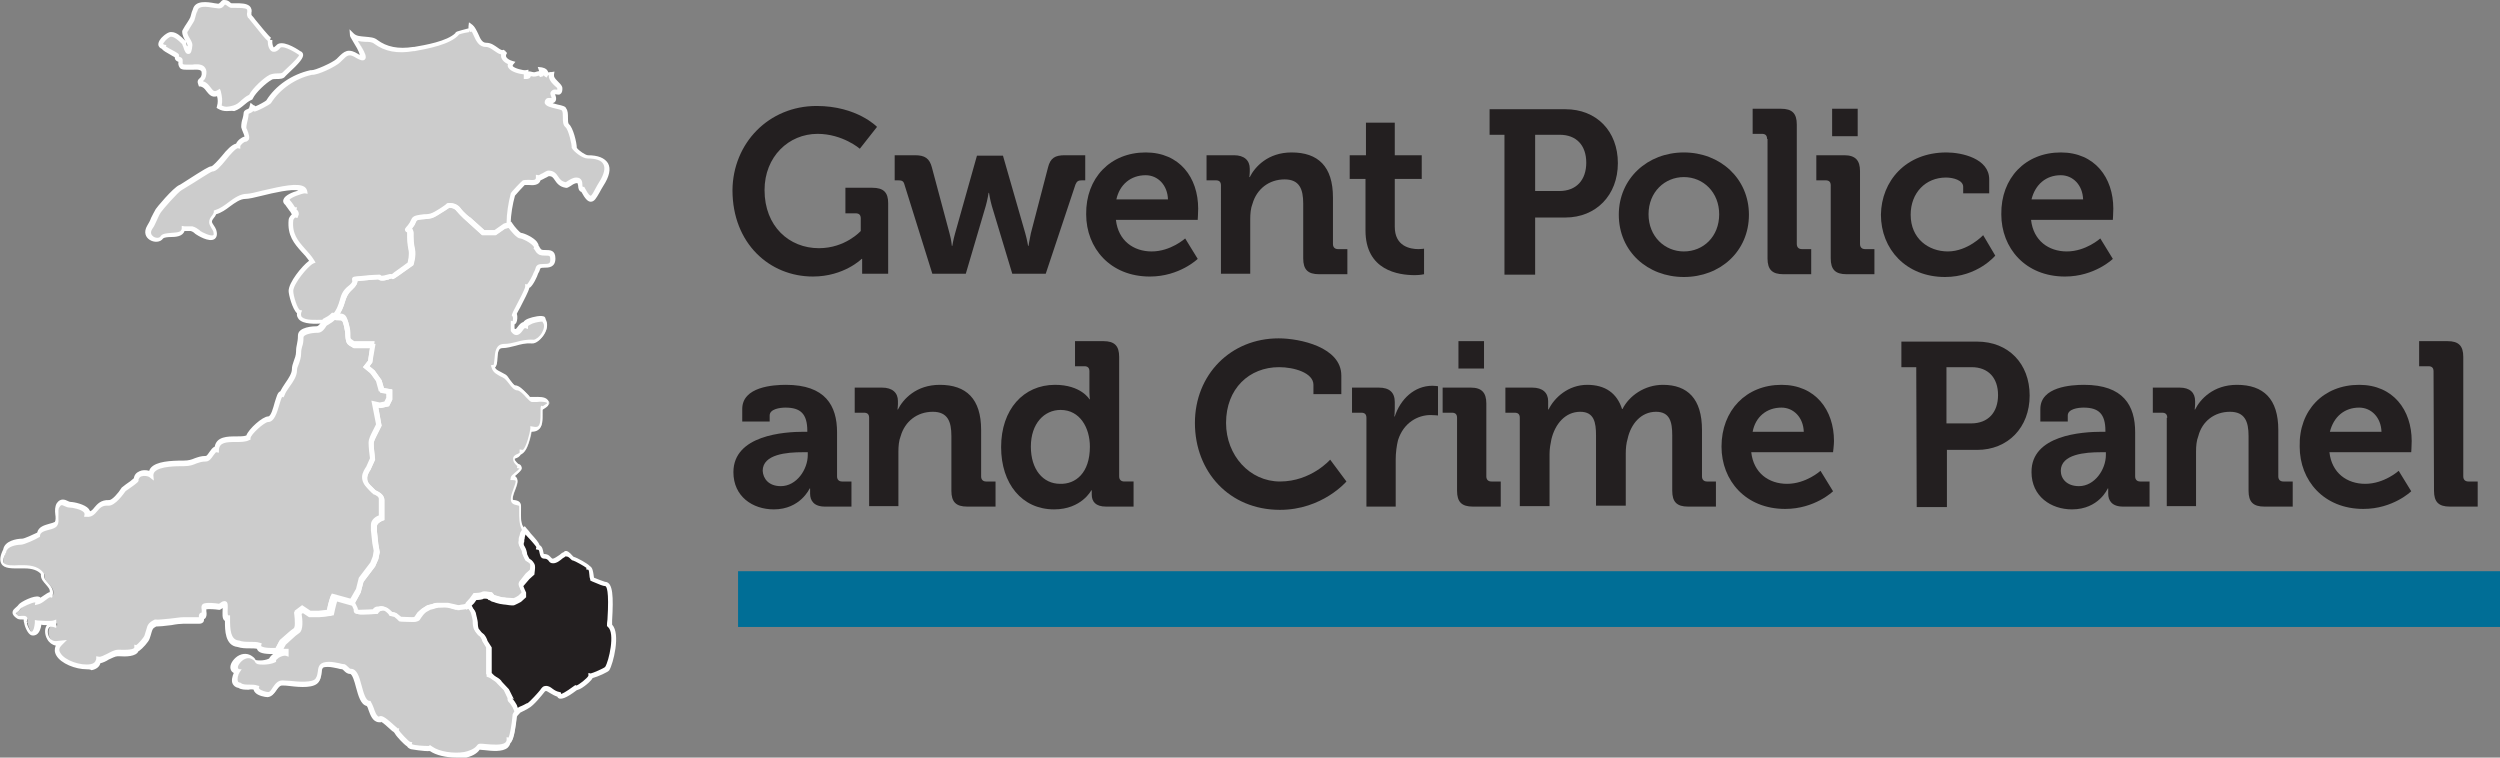
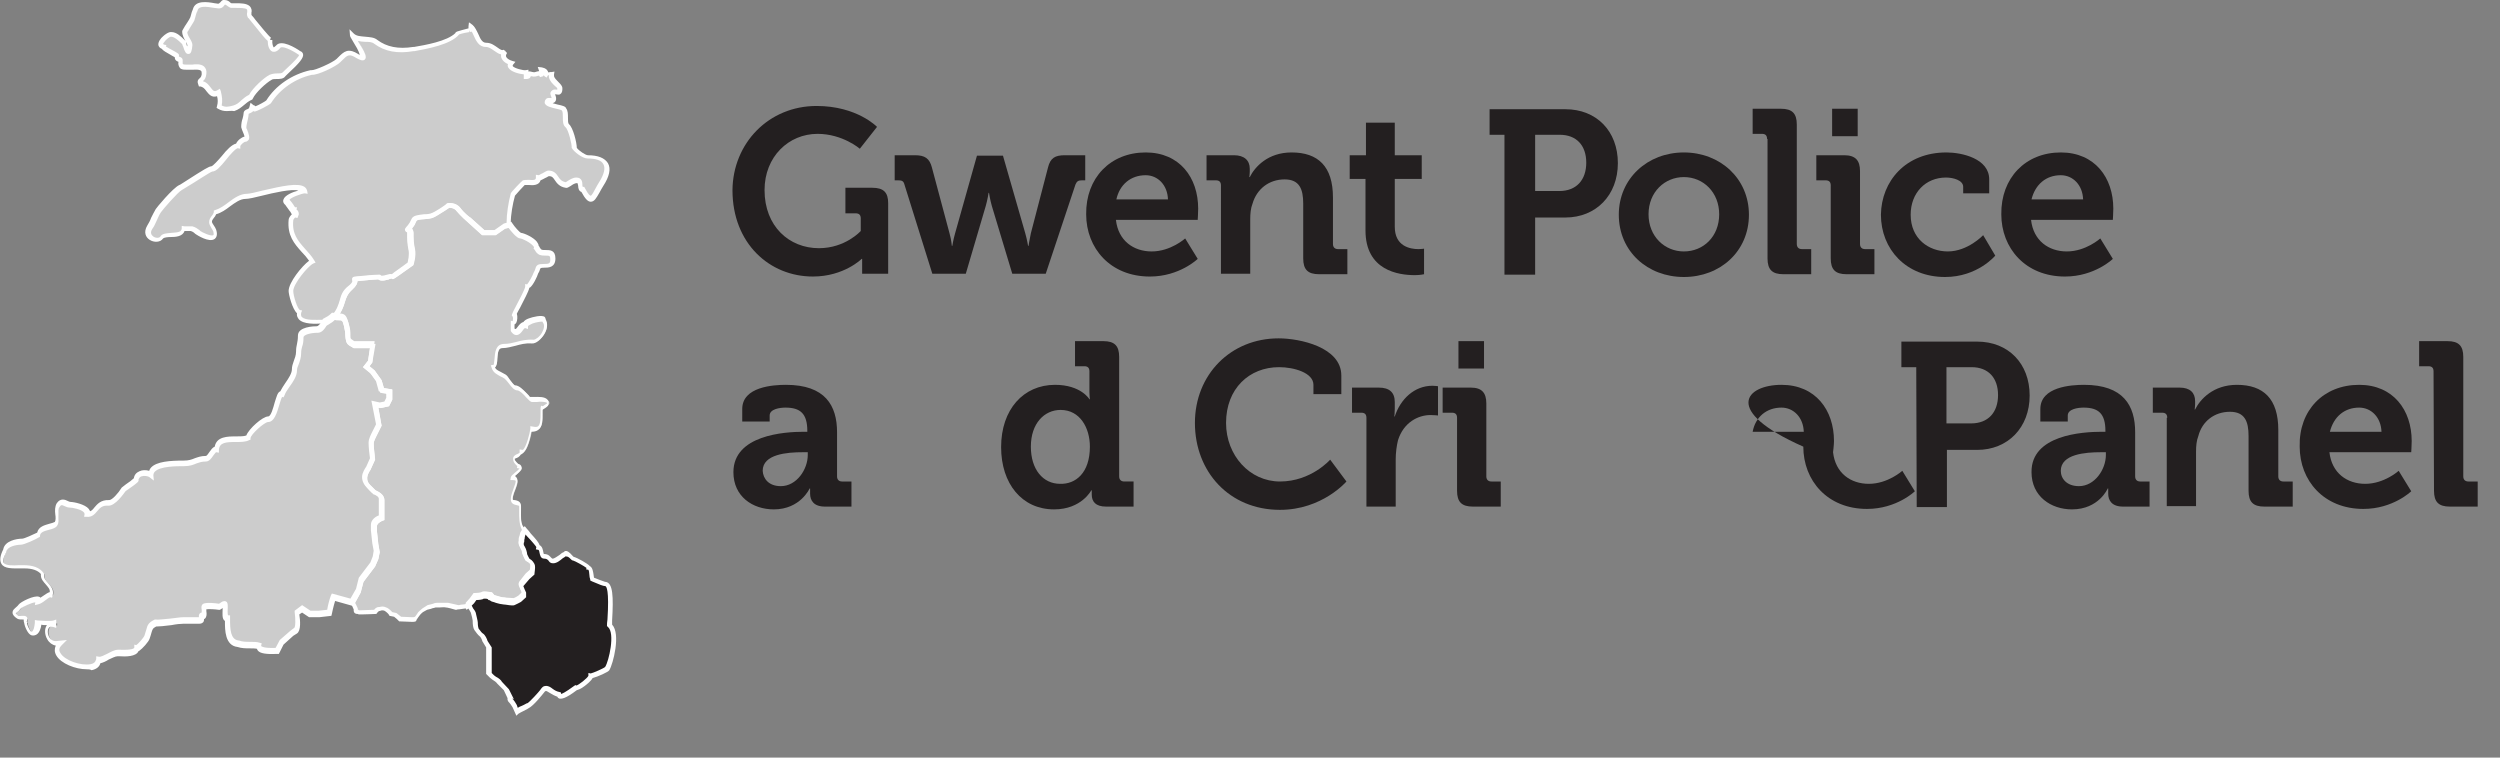
<svg xmlns="http://www.w3.org/2000/svg" version="1.1" id="Layer_1" x="0px" y="0px" viewBox="0 0 537.9 163" style="enable-background:new 0 0 537.9 163;" xml:space="preserve">
  <rect x="0" y="0" width="537.9" height="163" fill="#808080" stroke="none" />
  <style type="text/css">
	.st0{fill:#231F20;}
	.st1{fill:#006E96;}
	.st2{fill:#CCCCCC;}
	.st3{fill:#FFFFFF;}
</style>
  <g>
    <g>
      <path class="st0" d="M175.7,22.8c8.7,0,13,4.5,13,4.5L185,32c0,0-3.7-3.2-9.1-3.2c-6.2,0-11.4,4.9-11.4,12.1    c0,7.8,5.3,12.5,11.7,12.5c5.7,0,9-3.7,9-3.7V47c0-0.8-0.4-1.1-1.1-1.1h-2.2v-5.5h5.8c2.4,0,3.4,1,3.4,3.3v15.2h-5.6v-1.7    c0-0.8,0-1.5,0-1.5h-0.1c0,0-3.8,3.8-10.5,3.8c-9.3,0-17.3-7.1-17.3-18.6C157.7,30.8,165.4,22.8,175.7,22.8z" />
      <path class="st0" d="M194.6,39.7c-0.2-0.8-0.6-0.9-1.4-0.9h-0.7v-5.4h4.4c2.1,0,3.1,0.7,3.6,2.6l3.8,14.2c0.4,1.4,0.5,2.7,0.5,2.7    h0.1c0,0,0.2-1.3,0.6-2.7l4.7-16.7h5.6l4.8,16.7c0.4,1.4,0.6,2.7,0.6,2.7h0.1c0,0,0.2-1.3,0.5-2.7l3.7-14.2c0.5-2,1.5-2.6,3.6-2.6    h4.4v5.4h-0.7c-0.8,0-1.1,0.2-1.4,0.9L225,58.9h-7.2l-4.4-14.6c-0.4-1.4-0.6-2.8-0.6-2.8h-0.1c0,0-0.2,1.4-0.6,2.8l-4.3,14.6h-7.2    L194.6,39.7z" />
      <path class="st0" d="M246.5,32.8c7.3,0,11.3,5.4,11.3,12.1c0,0.8-0.1,2.4-0.1,2.4h-17.6c0.5,4.5,3.8,6.8,7.7,6.8    c4.1,0,7.2-2.8,7.2-2.8l2.7,4.4c0,0-3.9,3.8-10.3,3.8c-8.5,0-13.7-6.1-13.7-13.4C233.6,38.3,238.9,32.8,246.5,32.8z M251.3,42.9    c-0.1-3.1-2.2-5.2-4.8-5.2c-3.2,0-5.6,2-6.3,5.2H251.3z" />
      <path class="st0" d="M262.7,39.9c0-0.8-0.4-1.1-1.1-1.1h-2v-5.4h5.9c2.2,0,3.4,1.1,3.4,2.9V37c0,0.5-0.1,1.1-0.1,1.1h0.1    c1.1-2.2,3.9-5.3,9-5.3c5.7,0,8.9,3,8.9,9.7v10c0,0.7,0.4,1.1,1.1,1.1h2V59h-6.1c-2.4,0-3.4-1-3.4-3.4V43.8c0-3.1-0.8-5.2-4-5.2    c-3.4,0-6,2.1-6.9,5.2c-0.4,1-0.5,2.2-0.5,3.4v11.7h-6.3V39.9z" />
      <path class="st0" d="M293.7,38.5h-3.3v-5.1h3.5v-7h6.2v7h5.8v5.1h-5.8v10.3c0,4.2,3.3,4.8,5.1,4.8c0.7,0,1.2-0.1,1.2-0.1V59    c0,0-0.8,0.2-2,0.2c-3.5,0-10.6-1-10.6-9.6V38.5H293.7z" />
      <path class="st0" d="M323.7,29h-3.2v-5.5h16.3c6.7,0,11.3,4.7,11.3,11.6s-4.7,11.7-11.3,11.7h-6.5v12.3h-6.6L323.7,29L323.7,29z     M335.5,41.1c3.7,0,5.8-2.4,5.8-6.1c0-3.7-2.1-6-5.7-6h-5.3v12.1H335.5z" />
      <path class="st0" d="M362.3,32.8c7.8,0,14,5.6,14,13.4c0,7.9-6.2,13.4-14,13.4s-14-5.5-14-13.4C348.3,38.4,354.5,32.8,362.3,32.8z     M362.3,54.1c4.2,0,7.6-3.2,7.6-8c0-4.7-3.4-8-7.6-8c-4.1,0-7.6,3.2-7.6,8C354.7,50.9,358.2,54.1,362.3,54.1z" />
      <path class="st0" d="M380.2,29.9c0-0.8-0.4-1.1-1.1-1.1h-2v-5.4h6.1c2.4,0,3.4,1,3.4,3.4v25.7c0,0.7,0.4,1.1,1.1,1.1h2V59h-6    c-2.4,0-3.4-1-3.4-3.4V29.9H380.2z" />
      <path class="st0" d="M393.9,39.9c0-0.8-0.4-1.1-1.1-1.1h-2v-5.4h6c2.4,0,3.4,1.1,3.4,3.4v15.7c0,0.7,0.4,1.1,1.1,1.1h2V59h-6    c-2.4,0-3.4-1-3.4-3.4V39.9z M394.2,23.4h5.5v5.9h-5.5V23.4z" />
      <path class="st0" d="M418.8,32.8c3.3,0,9.2,1.3,9.2,5.8v3h-5.6v-1.4c0-1.4-2.1-2-3.7-2c-4.4,0-7.6,3.3-7.6,8c0,5.2,3.9,7.9,8,7.9    c4.3,0,7.6-3.5,7.6-3.5l2.6,4.4c0,0-3.8,4.6-10.8,4.6c-8.4,0-13.8-6-13.8-13.4C404.8,39,410,32.8,418.8,32.8z" />
      <path class="st0" d="M443.4,32.8c7.3,0,11.3,5.4,11.3,12.1c0,0.8-0.1,2.4-0.1,2.4H437c0.5,4.5,3.8,6.8,7.7,6.8    c4.1,0,7.2-2.8,7.2-2.8l2.7,4.4c0,0-3.9,3.8-10.3,3.8c-8.5,0-13.7-6.1-13.7-13.4C430.5,38.3,435.8,32.8,443.4,32.8z M448.2,42.9    c-0.1-3.1-2.2-5.2-4.8-5.2c-3.2,0-5.5,2-6.3,5.2H448.2z" />
      <path class="st0" d="M172.9,92.9h0.8v-0.2c0-3.7-1.5-5-4.7-5c-1.2,0-3.4,0.3-3.4,1.7v1.3h-5.9V88c0-4.8,6.7-5.2,9.4-5.2    c8.5,0,11,4.5,11,10.2v9.5c0,0.7,0.4,1.1,1.1,1.1h2v5.4h-5.7c-2.4,0-3.2-1.3-3.2-2.8c0-0.7,0-1.1,0-1.1h-0.1c0,0-2,4.5-7.7,4.5    c-4.6,0-8.7-2.8-8.7-8C157.8,93.6,168.8,92.9,172.9,92.9z M168,104.6c3.4,0,5.8-3.6,5.8-6.7v-0.6h-1.1c-3.3,0-8.6,0.4-8.6,4    C164.2,103,165.4,104.6,168,104.6z" />
-       <path class="st0" d="M187,89.9c0-0.8-0.4-1.1-1.1-1.1h-2v-5.4h5.9c2.2,0,3.4,1.1,3.4,2.9V87c0,0.5-0.1,1.1-0.1,1.1h0.1    c1.1-2.2,3.9-5.3,9-5.3c5.7,0,8.9,3,8.9,9.7v10c0,0.7,0.4,1.1,1.1,1.1h2v5.4h-6.1c-2.4,0-3.4-1-3.4-3.4V93.8c0-3.1-0.8-5.2-4-5.2    c-3.4,0-6,2.1-6.9,5.2c-0.4,1-0.5,2.2-0.5,3.4v11.7H187V89.9z" />
      <path class="st0" d="M227,82.8c5.6,0,7.4,3.1,7.4,3.1h0.1c0,0-0.1-0.7-0.1-1.5v-4.5c0-0.8-0.4-1.1-1.1-1.1h-2v-5.4h6.1    c2.4,0,3.4,1,3.4,3.4v25.7c0,0.7,0.4,1.1,1.1,1.1h2v5.4H238c-2.3,0-3.1-1.1-3.1-2.6c0-0.5,0-0.9,0-0.9h-0.1c0,0-2.1,4.1-8,4.1    c-6.9,0-11.4-5.5-11.4-13.4C215.4,88.1,220.2,82.8,227,82.8z M234.5,96.1c0-4-2.1-7.9-6.3-7.9c-3.5,0-6.4,2.9-6.4,7.9    c0,4.9,2.6,8,6.3,8C231.4,104.2,234.5,101.8,234.5,96.1z" />
      <path class="st0" d="M275.1,72.8c4.6,0,13.5,1.9,13.5,8v4h-6v-2c0-2.6-4.2-3.8-7.4-3.8c-6.4,0-11.4,4.6-11.4,12    c0,7,5.1,12.6,11.6,12.6c6.7,0,10.8-4.7,10.8-4.7l3.5,4.7c0,0-5.2,6.1-14.3,6.1c-10.9,0-18.3-8.2-18.3-18.7    C257.1,80.6,264.8,72.8,275.1,72.8z" />
      <path class="st0" d="M294,89.9c0-0.8-0.4-1.1-1.1-1.1h-2v-5.4h5.8c2.2,0,3.4,1,3.4,3.1V88c0,1-0.1,1.6-0.1,1.6h0.1    c1.2-3.7,4.2-6.6,8.1-6.6c0.6,0,1.2,0.1,1.2,0.1v6.3c0,0-0.7-0.1-1.6-0.1c-2.7,0-5.8,1.6-7,5.4c-0.3,1.2-0.5,2.7-0.5,4.2V109H294    V89.9z" />
      <path class="st0" d="M313.5,89.9c0-0.8-0.4-1.1-1.1-1.1h-2v-5.4h6.1c2.3,0,3.3,1.1,3.3,3.4v15.7c0,0.7,0.4,1.1,1.1,1.1h2v5.4h-6    c-2.4,0-3.4-1-3.4-3.4V89.9z M313.8,73.4h5.5v5.9h-5.5V73.4z" />
-       <path class="st0" d="M327,89.9c0-0.8-0.4-1.1-1.1-1.1h-2v-5.4h5.8c2.2,0,3.4,1.1,3.4,2.9V87c0,0.5,0,1.1,0,1.1h0.1    c1.2-2.5,4.2-5.3,8.3-5.3c3.9,0,6.4,1.8,7.5,5.2h0.1c1.4-2.8,4.7-5.2,8.7-5.2c5.3,0,8.4,3,8.4,9.7v10c0,0.7,0.4,1.1,1.1,1.1h1.9    v5.4h-6c-2.4,0-3.4-1-3.4-3.4V93.7c0-2.9-0.5-5.1-3.5-5.1c-3.2,0-5.4,2.6-6.1,5.8c-0.3,1-0.4,2.1-0.4,3.2v11.2h-6.4V93.7    c0-2.8-0.4-5.1-3.4-5.1c-3.2,0-5.4,2.6-6.2,5.9c-0.2,1-0.4,2-0.4,3.2v11.2H327V89.9z" />
-       <path class="st0" d="M383.3,82.8c7.3,0,11.3,5.4,11.3,12.1c0,0.8-0.2,2.4-0.2,2.4h-17.6c0.5,4.5,3.8,6.8,7.7,6.8    c4.1,0,7.2-2.8,7.2-2.8l2.7,4.4c0,0-3.9,3.8-10.3,3.8c-8.5,0-13.7-6.1-13.7-13.4C370.4,88.3,375.7,82.8,383.3,82.8z M388.1,92.9    c-0.1-3.1-2.2-5.2-4.8-5.2c-3.2,0-5.6,2-6.2,5.2H388.1z" />
+       <path class="st0" d="M383.3,82.8c7.3,0,11.3,5.4,11.3,12.1c0,0.8-0.2,2.4-0.2,2.4c0.5,4.5,3.8,6.8,7.7,6.8    c4.1,0,7.2-2.8,7.2-2.8l2.7,4.4c0,0-3.9,3.8-10.3,3.8c-8.5,0-13.7-6.1-13.7-13.4C370.4,88.3,375.7,82.8,383.3,82.8z M388.1,92.9    c-0.1-3.1-2.2-5.2-4.8-5.2c-3.2,0-5.6,2-6.2,5.2H388.1z" />
      <path class="st0" d="M412.3,79h-3.2v-5.5h16.3c6.7,0,11.3,4.7,11.3,11.6s-4.7,11.7-11.3,11.7h-6.5v12.3h-6.5L412.3,79L412.3,79z     M424.1,91.1c3.7,0,5.8-2.4,5.8-6.1s-2.1-6-5.7-6h-5.4v12.1H424.1z" />
      <path class="st0" d="M452.2,92.9h0.8v-0.2c0-3.7-1.5-5-4.7-5c-1.2,0-3.4,0.3-3.4,1.7v1.3H439V88c0-4.8,6.7-5.2,9.4-5.2    c8.5,0,11,4.5,11,10.2v9.5c0,0.7,0.4,1.1,1.1,1.1h2v5.4h-5.7c-2.4,0-3.2-1.3-3.2-2.8c0-0.7,0-1.1,0-1.1h-0.1c0,0-1.9,4.5-7.7,4.5    c-4.5,0-8.7-2.8-8.7-8C437,93.6,448,92.9,452.2,92.9z M447.3,104.6c3.4,0,5.8-3.6,5.8-6.7v-0.6H452c-3.3,0-8.6,0.4-8.6,4    C443.4,103,444.7,104.6,447.3,104.6z" />
      <path class="st0" d="M466.3,89.9c0-0.8-0.4-1.1-1.1-1.1h-2v-5.4h5.8c2.2,0,3.3,1.1,3.3,2.9V87c0,0.5-0.1,1.1-0.1,1.1h0.1    c1.1-2.2,3.9-5.3,9-5.3c5.7,0,8.9,3,8.9,9.7v10c0,0.7,0.4,1.1,1.1,1.1h2v5.4h-6.1c-2.4,0-3.4-1-3.4-3.4V93.8c0-3.1-0.8-5.2-4-5.2    c-3.4,0-6,2.1-6.8,5.2c-0.4,1-0.5,2.2-0.5,3.4v11.7h-6.3v-19H466.3z" />
      <path class="st0" d="M507.6,82.8c7.3,0,11.3,5.4,11.3,12.1c0,0.8-0.1,2.4-0.1,2.4h-17.6c0.5,4.5,3.8,6.8,7.7,6.8    c4.1,0,7.2-2.8,7.2-2.8l2.7,4.4c0,0-3.9,3.8-10.3,3.8c-8.5,0-13.7-6.1-13.7-13.4C494.6,88.3,499.9,82.8,507.6,82.8z M512.4,92.9    c-0.1-3.1-2.2-5.2-4.8-5.2c-3.2,0-5.5,2-6.3,5.2H512.4z" />
      <path class="st0" d="M523.6,79.9c0-0.8-0.4-1.1-1.1-1.1h-2v-5.4h6.1c2.4,0,3.4,1,3.4,3.4v25.7c0,0.7,0.4,1.1,1.1,1.1h2v5.4h-6    c-2.4,0-3.4-1-3.4-3.4L523.6,79.9L523.6,79.9z" />
    </g>
-     <rect x="158.8" y="122.9" class="st1" width="379.1" height="12" />
-     <path class="st2" d="M110,150.7c-0.3-0.2-0.2-0.7-0.2-0.7l-0.9-1.9c0,0-0.7-0.7-1.4-1.5s-2.3-1.5-2.3-1.5V139l-0.8-1.3   c0,0-0.4-1.1-0.8-1.4c-0.5-0.3-0.4-0.3-0.7-0.7c-0.4-0.4-0.5-2-0.5-2.2s-0.4-1.8-0.4-1.8s-0.1-0.5-0.8-1.2s-0.4-0.1-0.4-0.1   s-0.4,0.1-1.4,0.2c-0.5,0-0.7,0.1-0.7,0.1l0,0c0,0-0.1,0,0,0c-0.3-0.1-1.6-0.5-2.2-0.5c-0.7-0.1-1.4,0-2,0s-0.6,0.1-1.4,0.3   s-0.8,0.2-0.8,0.2l-0.9,0.6c0,0-0.6,0.5-0.8,0.7c-0.3,0.3-0.5,0.7-0.7,1s-0.6,0.3-1,0.3c-0.5,0-2.5-0.1-2.5-0.1l-0.4-0.4l-0.7-0.7   l-1.3,0c0,0-0.6-0.7-1.2-1c-0.7-0.3-1.1,0-1.4,0s-0.7,0.6-0.7,0.6s-2.1,0.1-3,0.1c-0.8,0-0.5,0-0.9-0.1c-0.5-0.1-0.2-0.4-0.4-0.7   c-0.1-0.2-0.4-0.7-0.6-1.3l0,0l-3.9-1.1c-0.6,1.4-0.8,3.4-0.8,3.4l-2.2,0.3c0,0-0.3,0-1.1,0c-0.8,0-0.8,0-0.8,0l-1.7-1.1l-1.1,0.8   c0,0,0.6,3.4-0.3,3.9c-0.8,0.6-0.8,0.6-0.8,0.6l-2.2,2l-0.9,1.8c0.7,0,1.3-0.1,1.5-0.1c0,0.2,0,0.3,0,0.5c-0.9-0.3-2.7,0.8-2.7,1.5   c-0.7,0.3-1.6,0.5-2.3,0.5c-2,0-1-0.2-1.9-0.9c-2.5-1.9-5.7,2.5-3.1,2.9c-0.6,0.9-1.1,2.8,0.5,3c1,0.6,2.6,0.1,3.6,0.5   c-0.2,1,1.9,1.5,2.5,1.5c1.4-0.1,1.6-2.5,3.1-2.5c1.7,0,6.5,0.9,7.5-0.6c1.1-1.8-0.3-3.4,2.4-3.4c1.2,0,2.4,0.4,3.2,0.5   c0.6,0.2,0.9,1,1.6,1c1.9,0,1.7,6.7,3.9,6.9c0.6,0.9,0.8,3.3,2.3,3.5c0.2-1,3.5,2.5,3.6,2.5c-0.1,0.4,2.3,2.9,2.7,3   c-0.2,0.9,4.6,0.9,4.6,0.9c2.2,1.7,8.6,2.2,10.3-0.5c0.3-0.5,6.2,1.3,6.5-1.4c0.9,0.2,1.3-5,1.4-5.5c0.1-0.3,0.3-0.5,0.5-0.7   l-0.5-1.2C110.8,151.9,110.3,150.9,110,150.7z" />
    <path class="st2" d="M62.9,136.3c0,0,0,0,0.8-0.6s0.3-3.9,0.3-3.9l1.1-0.8l1.7,1.1c0,0,0,0,0.8,0s1.1,0,1.1,0l2.2-0.3   c0,0,0.3-2,0.8-3.4l3.9,1.1L77,127l0.6-2.2l2.5-3.4l0.6-1.4l0.3-1.4l-0.3-1.7l-0.3-2.8c0,0,0,0,0-1.1s1.7-1.7,1.7-1.7s0-2.8,0-3.9   s-1.7-1.7-1.7-1.7s0,0-0.8-0.8s-1.1-1.4-1.1-2.2c0-0.8,0.8-2,0.8-2l0.8-2c0,0-0.3-2.5-0.3-3.4c0-0.8,0.6-1.7,0.6-1.7l1.1-2.2   L80.8,87l1.1,0.3l1.4-0.3l0.6-1.1v-1.7l-1.7-0.3l-0.6-2l-1.4-2l-1.4-1.1l0.8-1.1l0.6-3.4c0,0,0,0-0.8,0s-3.1,0-3.1,0s0,0-0.8-0.6   s-0.3-2-0.8-3.9c-0.6-2-0.8-1.4-2.8-1.7c-0.4,0.5-1,0.9-1.6,1.1c-0.4,0.7-1,1.7-1.7,1.7c-0.9,0-3.6,0.2-3.6,1.5   c0,1.7-0.5,2.1-0.5,3.3c0,1.8-0.9,2.6-0.9,3.8c0,1.7-2.1,3.6-2.7,5.2c-0.9-0.2-1.3,5.5-3,5.5c-1,0-4.2,2.9-4.3,4   c-1.9,0.9-6.5-0.8-6.8,2.5c-0.7-0.2-1.4,2-2.3,2c-2.1,0-2.4,1-4.8,1c-2.2,0-7.3,0-7.1,2.5c-0.9-0.7-3-0.6-3.2,1   c0.3,0.1-2.6,2-2.6,2.1c-0.5,0.8-2.2,3-3.2,2.9c-2.8-0.2-2.7,2.6-4.6,2.4c0.3-1.3-2.9-2-3.7-2s-1.7-1.2-2.5,0.1c-0.7,1,0.1,3-0.5,4   c-0.6,0.9-3.6,0.4-3.7,2.4c-0.6,0.4-3.1,1.5-3.6,1.5c-1.2,0-3.5,0.4-3.6,2c-2.2,4.1,1.5,3.5,4.1,3.5c1.8,0,3.2,0.4,4.1,1.5   c-0.3,2,2.5,2.4,1.8,4.5c-0.5-0.1-2.1,1.3-2.7,1.5c0.3-1.3-3.7,0.6-4,1.1c-0.7,1.2-2.1,1-0.5,2.3c0.3,0.2,1.1,0.1,1.4,0.1   c0.9,0,0,0.5,0.4,1c-0.1,0.3,0.7,2.2,1.2,2.4c1.2,0.3,1.4-1.6,1.5-2.4c0.2,0.1,2.9,0.2,3.6,0c0,0.2,0,0.3,0,0.5   c-2.9-0.9-2.2,4.6,0.9,4c-3.4,3.6,7.9,7.2,8.2,3.5c1,0.2,2.8-1.5,4.1-1.5c0.9,0,4,0.3,4.1-1c0.3,0.1,2.2-2.1,2.3-2.5   c0.7-1.7,0.3-2.1,1.8-3c0.9,0.2,4.5-0.5,6-0.5c1.1,0,2.3,0,3.4,0c0.9,0,0.2-0.7,0.6-1c0.9,0.2,0.2-1.7,0.5-2c0.4-0.3,2.7-0.1,3.2,0   c0.3,0.1,1.4-1.3,1.4-0.1c0,0.6-0.4,2.5,0.5,2.6c0,1.6-0.3,5.2,2.3,5.5c1.4,0.5,3.3,0.1,4.6,0.5c-0.2,1.1,2.2,1.2,3.9,1.1l0.9-1.8   L62.9,136.3z" />
    <path class="st2" d="M64.5,11.4c-0.6-0.4-3.8-2.5-4.6-1.4c-1.2,1.6-1.8-0.2-1.7-1.5c0,0.4-4.3-5-4.4-5c-0.3-0.6,0.2-1.3-0.4-1.9   c-0.7-0.6-2.7-0.4-3.6-0.5c-0.4,0-0.7-0.6-1.5-0.6c-0.4-0.1-0.5,0.9-1.4,0.8c-1.3-0.1-4.6-1.1-4.9,0.9c-0.3,0.4-0.4,1.3-0.6,1.9   c0.1,0-1.5,2.6-1.6,2.7c-0.1,1.2,1.1,2,1.1,2.9c-0.3,3.5-1.1-0.2-1.4-0.4c-0.7-0.7-1.8-1.9-2.8-1.8c-0.5-0.2-3.5,2.3-1.6,2.7   c-0.1,0.5,2.9,1.7,2.9,2c-0.1,1.1,0.8,0.4,0.8,1.2c-0.2,1.7,0.9,1.2,2.3,1.3c0.4,0,3-0.8,2.8,1.5c-0.1,1.6-1.1,0.8-0.6,2.1   c1.8,0.1,1.8,3,3.8,1.9c0.4,0.9,0.4,1.9,0.2,2.9c1.2,0.7,2,0.5,3.2,0.2c1.5-0.4,2-1.7,3.6-2.3c0.7-1.4,3.1-3.6,4.2-4.3   c0.8-0.4,2.4,0,2.9-0.6C61.3,15.7,66.1,11.7,64.5,11.4z" />
    <path class="st2" d="M110.4,41.8c0-0.1,2.1-2.3,2.3-2.5c0.9-0.3,3.1,0.6,3.2-1c0.4,0.1,1.7-1,2.2-1c1.9,0,1.5,2.2,3.7,2.5   c0.3,0.1,1.4-1,2.3-1c1.4,0,0.4,1.9,1.4,2c2,3.7,2.2,1.7,4-1.1c2.2-3.5,1.5-5.8-2.9-5.8c-0.8,0-2.6-1.3-3-2   c0.2-0.8-0.7-4.3-1.5-4.9s-0.1-2.8-0.8-3.6c0-0.5-3.3-0.7-3.6-1.5c0.1-1.1,1.1,0,1.4-0.5c0.4-0.6-0.7-1.5,0.2-1.8   c0.4-0.1,1.2,0.7,1.2-0.7c0-0.7-2-1.5-1.8-3c0,0-1,0.1-0.7,0.3c-0.9-0.6-0.2-1-1.5-1.3c0.1,0.3,0.4,0.9,0,1   c-0.5-0.7-0.8,0.2-1.9-0.1c-1.4-0.4-0.1,0.6-1.2,0.6c0-0.3,0-0.7,0-1c-0.6,0.1-4.4-0.6-3.2-2c-1.3-0.4-2.2-1.2-1.4-2.5   c-1.4,0.7-2.2-1.5-4-1.5c-1.9,0-2-3-3.2-4c0,0.2,0.1,0.7-0.2,0.8l0,0l0,0c0,0-3,0.6-2.5,0.7c-1.8,2.1-7,3-9.6,3.4   c-2.9,0.5-5.7,0.3-8.1-1.5c-1.3-1-3.7-0.1-5.1-1.4c0,0.4,4.5,6.5,1.3,4.4c-2.1-1.3-2.6-0.6-4.1,0.9c-0.9,0.9-4.9,2.7-5.8,2.6   c-3.7,0.9-7.2,3.2-9.2,6.3c-0.2,0.3-3,1.6-3.1,1.6c-0.2-0.7,0-0.1-0.5-0.5c-0.3,1.3-1.4,0.7-1.4,1.5s-0.5,1.8-0.5,3   c0,0.1,1.2,2.5,0.2,2.5c-0.5,0-1.5,0.9-1.6,1.5c-1.4-0.3-4.4,5-5.7,5c-0.5,0-6.6,4-6.6,4c-0.5-0.1-4.5,4.4-4.9,5.1   c-0.7,1.2-1.1,2.4-1.8,3.5c-1.5,2.4,1.8,3.4,2.5,2.3c0.7-1.1,4.5,0.1,4.6-1.9c0.2,0.1,1.4,0,1.8,0c0.6,0.2,1,0.6,1.5,0.9   c0.5,0.3,4.4,2.4,3.5-0.5c-0.2-0.7-0.8-1.2-0.8-1.9c0-0.8,0.9-1.3,0.9-2c2.4-0.6,4.4-3.5,6.7-3.5c2,0,12-3.4,12.4-1   c-0.6-0.1-4.9,1.3-3.5,2.4c0.4,0.3,1,1.6,1.3,1.6c-0.1,0.6,0.5,0.3,0.5,1c-0.3-0.1-0.9,0.7-0.9,1c-0.5,4.5,2.6,5.8,4.5,8.9   c-1.2,0.6-4.5,4.6-4.5,6.3c0,1.2,1,4.5,1.8,4.6c-0.5,2.8,4.4,2,5.9,2c0,0.1-0.1,0.2-0.2,0.3c0.6-0.3,1.2-0.6,1.6-1.1   c2.5-2.8,1.4-4.5,3.6-6.4s-0.6-1.7,2.2-2c2.8-0.3,3.9-0.3,3.9-0.3s0.3,0.6,2,0s-0.3,0.8,1.7-0.6c2-1.4,3.1-2.2,3.1-2.2   s0.6-1.7,0.3-3.1s-0.3-2.2-0.3-3.6s-1.1,0,0-1.4s0.3-1.7,2.2-2c2-0.3,2,0,3.4-0.8s2.5-1.7,2.5-1.7s1.4-0.3,2.2,0.8   c0.8,1.1,2.2,2.2,2.2,2.2l3,2.9c2.5,0,2.5,0,2.5,0l2-1.4l1.2-0.3c-0.1-0.2-0.2-0.4-0.2-0.5C109.5,46,109.8,43.6,110.4,41.8z" />
    <path class="st2" d="M100.8,129.9l0.7-0.7l0.7-0.9c0,0,1.4-0.1,1.7-0.3c0.3-0.2,1.7,0.1,1.7,0.1l0.5,0.6c0,0,1.7,0.6,2.1,0.6   s2.2,0.3,2.5,0.2s1.3-0.7,1.3-0.7l0.8-0.7v-0.6c0,0-0.6-1.2-0.7-1.5s0.3-0.6,0.3-0.6l1.1-1.4l0.9-0.8c0,0,0.2-1,0.1-1.5   s-0.7-0.9-0.7-0.9l-0.5-0.3c0,0-0.5-0.9-0.6-1.2s0-0.7-0.5-1.5s-0.2-1-0.2-1.5s0.1-0.6,0.3-1.2c0.1-0.2,0.3-0.6,0.6-1   c-0.2-0.2-0.3-0.4-0.4-0.5c-0.6-1.3-0.4-3-0.4-4.5c0-1.4-1.8-0.2-1.8-1.6c0-1.7,2.4-4.7,0-4.6c0.1-0.4,3.3-2.3,1.4-2.5   c0.1-0.3-0.9-0.6-0.9-1.6c0-0.7,1.3-0.4,1.4-1.4c1.3,0.3,2.2-4.2,2.3-5c2.9,0.7,2.1-3.1,2.3-4.5c0.1,0,1.3-0.8,1.4-1   c0.3-1.5-3.1-0.8-3.6-1c-0.4,0.1-2-2.5-3.2-2.5c-0.7,0-1.8-1.9-2.4-2.4c-0.9-0.7-2.3-0.9-2.6-2.1c1.2-0.2-0.2-4.5,2.2-4.5   c2.1,0,3.7-1.2,6.3-0.9c1.4,0.1,3.6-2.8,2.5-4.5c0.2-0.9-4,0-4.1,1c-1.1-0.3-1.5,2.5-2.7,1c0-0.2,0-1.1,0-1.5   c0.6,0.1,0.7-1.6,0.4-1.9c-0.1-0.1,2.7-4.9,2.8-6c0.5,0.1,1.8-2.6,1.8-3c0.7-1,0-1.5,1.6-1.5c1.2,0,2-0.1,2-1.5c0-2-1.6-1-2.7-1.5   c-0.5-0.3-0.6-0.7-0.9-1c0.2-1-2.7-2.5-3.4-2.5c-0.3,0-1.7-1.5-2.3-2.4l-1.2,0.3l-2,1.4c0,0,0,0-2.5,0l-3.1-2.8   c0,0-1.4-1.1-2.2-2.2c-0.8-1.1-2.2-0.8-2.2-0.8s-1.1,0.8-2.5,1.7s-1.4,0.6-3.4,0.8c-2,0.3-1.1,0.6-2.2,2s0,0,0,1.4s0,2.2,0.3,3.6   s-0.3,3.1-0.3,3.1s-1.1,0.8-3.1,2.2s0,0-1.7,0.6s-2,0-2,0s-1.1,0-3.9,0.3s0,0-2.2,2s-1.1,3.6-3.6,6.4c2,0.3,2.2-0.3,2.8,1.7   c0.6,2,0,3.4,0.8,3.9s0.8,0.6,0.8,0.6s2.2,0,3.1,0s0.8,0,0.8,0l-0.6,3.4L79,78.9l1.4,1.1l1.4,2l0.6,2l1.7,0.3V86l-0.8,1l-1.4,0.3   L80.8,87l0.8,4.5l-1.1,2.2c0,0-0.6,0.8-0.6,1.7c0,0.8,0.3,3.4,0.3,3.4l-0.8,2c0,0-0.8,1.1-0.8,2c0,0.8,0.3,1.4,1.1,2.2   c0.8,0.8,0.8,0.8,0.8,0.8s1.7,0.6,1.7,1.7s0,3.9,0,3.9s-1.7,0.6-1.7,1.7s0,1.1,0,1.1l0.3,2.8l0.3,1.7l-0.3,1.4l-0.6,1.4l-2.5,3.4   l-0.6,2.2l-1.4,2.5c0.3,0.6,0.5,1,0.6,1.3c0.2,0.4-0.1,0.7,0.4,0.7c0.5,0.1,0.1,0.1,0.9,0.1s3-0.1,3-0.1s0.5-0.6,0.7-0.6   c0.3,0,0.7-0.3,1.4,0c0.7,0.3,1.2,1,1.2,1l0.9,0.2l0.7,0.7l0.4,0.4c0,0,2.1,0.1,2.5,0.1c0.5,0,0.7,0,1-0.3s0.5-0.7,0.7-1   c0.3-0.3,0.8-0.7,0.8-0.7l0.9-0.6c0,0,0,0,0.8-0.2s0.8-0.3,1.4-0.3s1.3-0.1,2,0c0.6,0.1,1.9,0.5,2.2,0.5c0,0,0.2,0,0.7-0.1   c1-0.1,1.4-0.2,1.4-0.2s-0.4-0.7,0.4,0.1c0.1,0.1,0.2,0.3,0.3,0.4l-0.1-0.1L100.8,129.9z" />
    <path class="st0" d="M110.8,151.9l0.5,1.2c0.6-0.6,1.4-0.7,2.2-1.3c0.4,0.1,2.8-2.7,3.1-3.1c1.2-1.8,1.9,0.2,3.7,0.6   c0.2,1.3,3.5-1.4,3.6-1.5c0.6,0.1,3.1-1.8,3.2-2.5c0.2,0,3.3-1.2,3.5-1.6c0.9-1.4,2.4-7.8,0.5-9.3c0-1.3,0.8-8.8-0.9-8.9   c0.2,0.1-2.9-1-2.7-1c-0.4-0.4-0.1-2.4-0.9-2.5c0.1-0.3-3-2-3.4-2c-0.1,0-1.6-1.7-1.6-1c-0.5-0.1-1.6,1.5-2.7,1.5   c-0.7,0-0.6-1-1.9-1c-0.7,0-0.2-1.9-1.3-2c0.1-0.5-1.9-2.5-2.9-3.6c-0.3,0.4-0.5,0.7-0.6,1c-0.2,0.7-0.3,0.7-0.3,1.2   s-0.3,0.7,0.2,1.5s0.4,1.2,0.5,1.5s0.6,1.2,0.6,1.2l0.5,0.3c0,0,0.6,0.5,0.7,0.9s-0.1,1.5-0.1,1.5l-0.9,0.8l-1.1,1.4   c0,0-0.4,0.3-0.3,0.6s0.7,1.5,0.7,1.5v0.6l-0.8,0.7c0,0-1,0.6-1.3,0.7c-0.3,0.1-2.1-0.2-2.5-0.2s-2.1-0.6-2.1-0.6l-0.5-0.6   c0,0-1.4-0.3-1.7-0.1c-0.3,0.2-1.7,0.3-1.7,0.3l-0.7,0.9l-0.7,0.7l0.5,0.9l0.1,0.1c0.4,0.5,0.5,0.8,0.5,0.8s0.4,1.5,0.4,1.8   c0,0.2,0,1,0.2,1.6l0.1,0.2c0,0,0.7,0.9,0.9,1.1c0.5,0.3,0.8,1.4,0.8,1.4l0.8,1.3v2.3v3.3l0.7,0.7l0.4,0.3c0.5,0.3,1,0.6,1.3,1   l1.4,1.5l0.9,1.9c0,0,0,0.2,0,0.4c0.1,0.1,0.1,0.2,0.1,0.3l0,0C110.3,150.9,110.8,151.9,110.8,151.9z" />
    <g>
-       <path class="st3" d="M98.1,163c-2.1,0-4.3-0.5-5.6-1.4c-1.3,0.1-4-0.4-4.1-0.4c-0.5-0.2-0.7-0.4-0.8-0.6c-0.8-0.5-2.1-2-2.4-2.4    c-0.2-0.3-0.3-0.5-0.4-0.6s-0.2-0.2-0.4-0.3c-1.2-1.1-2-1.8-2.4-2v0.1h-0.5c-1.3-0.1-1.8-1.5-2.2-2.6c-0.1-0.3-0.2-0.7-0.4-0.9    c-1.3-0.3-1.8-2.2-2.3-4c-0.3-1.2-0.8-2.9-1.3-2.9c-0.6,0-1-0.4-1.3-0.7c-0.1-0.1-0.3-0.3-0.4-0.3c-0.3,0-0.6-0.1-1-0.2    c-0.6-0.1-1.3-0.3-2-0.3c-1.3,0-1.3,0.2-1.4,1.1c-0.1,0.6-0.1,1.3-0.6,2.1c-0.9,1.4-3.9,1.2-6.3,0.9c-0.6-0.1-1.2-0.1-1.6-0.1    c-0.5,0-0.8,0.4-1.3,1.1c-0.4,0.6-0.9,1.3-1.8,1.4c-0.6,0-2.1-0.3-2.7-1c-0.2-0.2-0.3-0.4-0.3-0.6c-0.3-0.1-0.7-0.1-1.1,0    c-0.8,0-1.6,0-2.2-0.4c-0.7-0.1-1-0.5-1.2-0.8c-0.4-0.7-0.1-1.7,0.2-2.4c-0.4-0.2-0.6-0.5-0.7-0.9c-0.2-0.9,0.5-2,1.5-2.7    c1.1-0.7,2.3-0.7,3.3,0.1c0.4,0.3,0.5,0.5,0.6,0.7c0,0,0.2,0.1,1,0.1c0.5,0,1.3-0.1,1.9-0.4c0.2-0.4,0.6-0.8,0.9-1l0,0h-0.1    l1.4-2.7l2.2-2l0.9-0.6c0.3-0.2,0.3-1.9,0.1-3.4v-0.3l1.6-1.2l1.8,1.2h1.8l1.8-0.2c0.1-0.7,0.4-2,0.8-3.1l0.2-0.4l4,1.1l0.3-0.5    l0.4,0.8c0.2,0.4,0.4,0.8,0.5,1l0.1,0.2c0.1,0.2,0.1,0.4,0.1,0.5c0.1,0,0.2,0,0.2,0.1c0.1,0,0.2,0,0.5,0c0.7,0,2.2-0.1,2.8-0.1    c0.2-0.3,0.6-0.6,1-0.6c0,0,0.1,0,0.2,0c0.3-0.1,0.8-0.2,1.4,0.1c0.6,0.2,1.1,0.8,1.3,1l0.9,0.2l1.1,1c0.5,0,1.9,0.1,2.3,0.1    c0.5,0,0.5,0,0.7-0.1c0.1-0.1,0.2-0.3,0.3-0.4c0.1-0.2,0.3-0.4,0.4-0.6c0.3-0.3,0.9-0.8,0.9-0.8l1.1-0.7l0.8-0.2    c0.3-0.1,0.5-0.1,0.6-0.2c0.3-0.1,0.5-0.1,0.9-0.1c0.2,0,0.4,0,0.6,0c0.5,0,1,0,1.5,0c0.6,0.1,1.7,0.4,2.2,0.5    c0.1,0,0.3,0,0.6-0.1c0.4,0,0.7-0.1,0.9-0.1c0-0.1,0.1-0.2,0.2-0.2c0.4-0.3,0.8,0.1,1.1,0.4c0.8,0.8,1,1.4,1,1.5    c0.1,0.4,0.4,1.6,0.4,1.9c0,0.6,0.2,1.7,0.3,1.9c0.1,0.1,0.2,0.2,0.3,0.3c0.1,0.1,0.1,0.1,0.4,0.3c0.5,0.3,0.9,1.2,1,1.6l0.9,1.4    v5.9c0.6,0.2,1.7,0.8,2.2,1.5c0.6,0.8,1.3,1.4,1.3,1.4l0.1,0.2l1,2v0.2c0,0,0,0.1,0,0.2c0.3,0.2,0.7,1,1,1.4l0.7,1.5l-0.2,0.2    c-0.1,0.1-0.3,0.3-0.4,0.5c-0.2,1.9-0.6,5.1-1.4,5.7l0,0c-0.1,0.4-0.3,0.7-0.6,1c-1.1,0.9-3.3,0.7-4.9,0.5c-0.4,0-0.9-0.1-1.1-0.1    c-0.6,0.9-1.8,1.5-3.3,1.8C99.4,163,98.7,163,98.1,163z M92.5,160.3l0.6,0.4c1.4,1,4.5,1.5,6.8,1.1c0.9-0.2,2.2-0.6,2.8-1.5    c0.3-0.4,0.8-0.3,1.9-0.2c1.2,0.1,3.3,0.3,4.1-0.3c0.2-0.2,0.3-0.4,0.3-0.6v-0.6l0.4,0.1c0.3-0.5,0.7-2.7,0.9-5l0.1-0.2    c0.1-0.2,0.2-0.4,0.4-0.5l-0.4-0.9c-0.2-0.4-0.5-0.9-0.7-1c-0.3-0.2-0.4-0.6-0.4-1l-0.8-1.6c-0.2-0.2-0.8-0.8-1.4-1.5    c-0.5-0.6-1.7-1.2-2.1-1.3l-0.3-0.1v-6.3l-0.8-1.3c-0.1-0.4-0.4-1-0.6-1.1c-0.4-0.2-0.5-0.3-0.6-0.5c-0.1-0.1-0.1-0.1-0.2-0.2    c-0.6-0.6-0.6-2.6-0.6-2.6c0-0.2-0.2-1-0.4-1.7c0,0-0.1-0.4-0.7-0.9c-0.1,0-0.6,0.1-1.4,0.2c-0.4,0-0.6,0.1-0.6,0.1v-0.2v0.2h-0.4    v-0.1l-1.5-0.4l0,0c-0.1,0-0.2,0-0.3-0.1c-0.4-0.1-0.8,0-1.3,0c-0.2,0-0.4,0-0.6,0c-0.3,0-0.4,0-0.6,0.1c-0.2,0-0.4,0.1-0.7,0.2    l-0.8,0.2l-0.9,0.5c0,0-0.5,0.4-0.7,0.7c-0.1,0.1-0.2,0.3-0.3,0.4c-0.1,0.2-0.3,0.4-0.4,0.6c-0.4,0.4-0.9,0.4-1.4,0.4    s-2.5-0.1-2.5-0.1h-0.2l-0.5-0.5l-0.6-0.5l-1-0.2l-0.1-0.2c-0.1-0.2-0.6-0.7-1-0.9c-0.3-0.1-0.6-0.1-0.8,0c-0.1,0-0.3,0.1-0.4,0.1    c0,0-0.2,0.2-0.4,0.4l-0.1,0.2h-0.2c0,0-2.2,0.1-3,0.1c-0.6,0-0.7,0-0.8-0.1c0,0-0.1,0-0.2,0c-0.7-0.1-0.7-0.6-0.7-0.8    c0-0.1,0-0.1,0-0.2l-0.1-0.2c-0.1-0.2-0.2-0.5-0.4-0.8l-3.3-0.9c-0.4,1.3-0.7,2.8-0.7,2.8l-0.1,0.4l-2.6,0.3H67l-1.5-1l-0.6,0.4    c0.2,1.2,0.4,3.5-0.5,4.1l-0.8,0.6l-2.1,1.9l-0.5,0.9l0,0c0.3,0,0.5,0,0.6,0h0.5v1.7l-0.6-0.2c-0.3-0.1-1,0.1-1.5,0.4    c-0.4,0.3-0.6,0.5-0.6,0.6v0.3l-0.2,0.1c-0.8,0.4-1.9,0.5-2.5,0.5c-1.2,0-1.6-0.1-1.9-0.7c0-0.1-0.1-0.2-0.3-0.3    c-0.9-0.7-1.7-0.3-2.2,0c-0.7,0.5-1.2,1.3-1.1,1.7c0,0.1,0.1,0.3,0.5,0.3l0.3,0l-0.4,0.6c-0.4,0.6-0.6,1.5-0.4,2    c0,0.1,0.1,0.2,0.5,0.3h0.1l0.1,0.1c0.4,0.3,1.1,0.3,1.7,0.3c0.6,0,1.3,0,1.8,0.2l0.4,0.1l-0.1,0.4c0,0,0,0.1,0.1,0.2    c0.4,0.4,1.5,0.7,1.9,0.7s0.6-0.4,1-1c0.5-0.7,1-1.5,2.1-1.5c0.4,0,1,0.1,1.7,0.1c1.7,0.2,4.8,0.4,5.4-0.5    c0.4-0.6,0.4-1.1,0.5-1.6c0.1-1.1,0.4-2,2.4-2c0.8,0,1.6,0.2,2.2,0.3c0.4,0.1,0.7,0.2,1,0.2h0.1c0.3,0.1,0.6,0.4,0.8,0.6    c0.3,0.3,0.4,0.4,0.6,0.4c1.3,0,1.8,1.7,2.3,3.6c0.4,1.5,0.9,3.3,1.7,3.3h0.2l0.1,0.2c0.2,0.3,0.4,0.8,0.6,1.3    c0.3,0.9,0.6,1.7,1.1,1.9c0,0,0.1-0.1,0.2-0.1c0.6-0.2,1.4,0.4,3.5,2.3c0.1,0.1,0.3,0.2,0.3,0.3h0.4l-0.1,0.4    c0.3,0.5,2,2.3,2.4,2.5l0.5,0.1l-0.1,0.4c0.6,0.3,2.6,0.4,3.7,0.4L92.5,160.3z" />
-     </g>
+       </g>
    <g>
      <path class="st3" d="M18.6,144c-2.3,0-5.5-1.2-6.5-3c-0.4-0.7-0.4-1.4-0.1-2.1c-0.7-0.1-1.4-0.6-1.8-1.3c-0.6-1-0.7-2.3-0.1-3.1    c-0.5,0-0.9,0-1.2-0.1c-0.1,0.8-0.4,1.7-1,2.1c-0.3,0.2-0.7,0.3-1.1,0.2c-0.8-0.2-1.5-1.9-1.6-2.7c-0.1-0.2-0.1-0.5-0.1-0.7    c-0.6,0-1.1,0-1.4-0.2c-0.6-0.4-1-0.8-1-1.3s0.3-0.7,0.6-1c0.2-0.2,0.5-0.4,0.7-0.7c0.4-0.6,3.4-2.1,4.4-1.7    c0.1,0,0.2,0.1,0.3,0.2c0.2-0.1,0.4-0.3,0.6-0.4c0.6-0.4,1-0.7,1.4-0.8c0.1-0.6-0.3-1-0.8-1.6s-1.2-1.2-1.1-2.3    c-0.7-0.8-1.9-1.2-3.5-1.2c-0.3,0-0.6,0-0.9,0c-1.7,0-3.5,0.1-4.1-1c-0.4-0.7-0.3-1.7,0.4-3.1c0.3-1.8,2.8-2.3,4.1-2.3    c0.4,0,2.4-0.9,3.2-1.3c0.3-1.3,1.6-1.6,2.6-1.9c0.5-0.1,1-0.3,1.2-0.4c0.2-0.3,0.2-1,0.1-1.6c-0.1-0.8-0.1-1.7,0.3-2.4    c0.8-1.2,1.8-0.8,2.4-0.5c0.2,0.1,0.4,0.2,0.6,0.2c0.7,0,3.1,0.5,3.9,1.5c0.1,0.2,0.2,0.3,0.3,0.5c0.3-0.1,0.6-0.4,0.9-0.8    c0.6-0.7,1.4-1.7,3.2-1.6l0,0c0.6,0,1.9-1.4,2.7-2.7c0.1-0.1,0.1-0.1,0.9-0.7c0.5-0.3,1.4-1,1.7-1.3c0.1-0.7,0.5-1.2,1.2-1.5    c0.6-0.3,1.4-0.3,2.1-0.1c0.1-0.3,0.2-0.5,0.4-0.7c1.2-1.3,4.1-1.5,7-1.5c1.1,0,1.7-0.2,2.4-0.5c0.6-0.2,1.3-0.5,2.4-0.5    c0.2,0,0.6-0.6,0.8-0.9c0.3-0.4,0.6-0.9,1.1-1.1c0.4-2.2,2.8-2.2,4.6-2.2c0.8,0,1.7,0,2.2-0.2c0.5-1.4,3.5-4.1,4.7-4.1    c0.6,0,1.1-1.9,1.4-3c0.4-1.2,0.6-2.2,1.2-2.4c0.3-0.6,0.7-1.2,1.1-1.8c0.7-1,1.4-2.1,1.4-2.9c0-0.7,0.2-1.2,0.4-1.8    c0.2-0.6,0.5-1.2,0.5-2.1c0-0.7,0.1-1.1,0.2-1.6s0.2-1,0.2-1.8c0-1.9,3.4-2,4.1-2c0.2,0,0.7-0.4,1.2-1.4l0.1-0.2l0.2-0.1    c0.6-0.3,1.1-0.6,1.5-1l0.2-0.2h0.3c0.4,0.1,0.8,0.1,1.1,0.1c1.2,0.1,1.7,0.2,2.1,1.9c0.3,0.9,0.3,1.7,0.3,2.3    c0,0.8,0.1,1.2,0.3,1.3l0.7,0.5h4.4L80.1,78l-0.6,0.8l1.1,0.9l1.5,2.1l0.5,1.7l1.8,0.3V86l-0.7,1.4l-1.8,0.4l-0.5-0.1l0.7,3.9    L80.9,94c0,0.1-0.5,0.8-0.5,1.5c0,0.8,0.3,3.3,0.3,3.3v0.1l-1,2.2c-0.3,0.4-0.7,1.2-0.7,1.7c0,0.6,0.1,1.1,1,1.9l0.8,0.8    c0.4,0.2,1.9,0.8,1.9,2.1v4.3l-0.3,0.1c-0.3,0.1-1.3,0.6-1.3,1.2v1.1l0.3,2.8l0.3,1.7l-0.3,1.5l-0.7,1.6l-2.5,3.3l-0.6,2.3    l-1.6,2.9l-3.9-1.1c-0.4,1.3-0.7,2.8-0.7,2.8l-0.1,0.4l-2.6,0.3h-2.2l-1.5-1l-0.6,0.4c0.2,1.2,0.4,3.5-0.5,4.1l-0.8,0.5l-2.1,1.9    l-1,2h-0.3c-2.4,0.1-3.7-0.1-4.2-0.7c-0.1-0.1-0.2-0.3-0.2-0.4c-0.4-0.1-1-0.1-1.5-0.1c-0.9,0-1.8,0-2.7-0.3    c-2.7-0.3-2.7-3.7-2.7-5.4v-0.2c-0.7-0.4-0.5-1.7-0.5-2.5c0-0.1,0-0.2,0-0.3l-0.1,0.1c-0.3,0.2-0.5,0.4-0.8,0.3    c-0.6-0.1-2.1-0.2-2.6-0.1c0,0.1,0,0.2,0,0.4c0.1,0.6,0.1,1.2-0.3,1.6c-0.1,0-0.1,0.1-0.2,0.1c0,0.2,0,0.5-0.2,0.7    c-0.3,0.3-0.7,0.3-0.8,0.3h-3.4c-0.6,0-1.6,0.1-2.6,0.3c-1.6,0.2-2.6,0.3-3.3,0.3c-0.8,0.4-0.8,0.7-1,1.3    c-0.1,0.3-0.2,0.8-0.4,1.3c-0.2,0.7-1.6,2.2-2.2,2.6c0,0-0.1,0.1-0.2,0.1c-0.5,1.2-2.8,1.2-4.1,1.1c-0.2,0-0.3,0-0.4,0    c-0.5,0-1.2,0.4-1.9,0.7c-0.6,0.4-1.3,0.7-1.8,0.8c-0.2,0.8-0.9,1.3-1.9,1.5C19.4,144,19,144,18.6,144z M14.4,137.7l-1.1,1.1    c-0.6,0.6-0.7,1.1-0.3,1.7c0.9,1.6,4.4,2.8,6.5,2.4c1.1-0.2,1.1-0.9,1.2-1.1v-0.6l0.6,0.1c0.3,0.1,1.1-0.3,1.7-0.6    c0.8-0.4,1.6-0.9,2.4-0.9c0.1,0,0.3,0,0.4,0c2.7,0.1,3.1-0.3,3.1-0.5v-0.6l0.4,0.1c0.5-0.3,1.7-1.7,1.8-2.1c0.2-0.6,0.3-1,0.4-1.3    c0.2-0.8,0.4-1.4,1.6-2l0.2-0.1h0.2c0.4,0.1,1.9-0.1,3.1-0.2c1.1-0.1,2.1-0.3,2.8-0.3h3.4c0-0.2-0.1-0.6,0.3-0.9l0.2-0.1h0.1    c0-0.2,0-0.5,0-0.6c-0.1-0.5-0.1-0.9,0.2-1.2c0.6-0.5,2.9-0.2,3.5-0.1c0.1,0,0.1-0.1,0.2-0.1c0.4-0.3,0.8-0.6,1.3-0.4    c0.3,0.1,0.4,0.5,0.4,0.9c0,0.1,0,0.3,0,0.5c0,0.3-0.1,1.4,0.1,1.6h0.4v0.4v0.5c0,2.1,0.1,4.3,1.8,4.5h0.1    c0.7,0.3,1.6,0.3,2.4,0.3c0.8,0,1.5,0,2.1,0.2l0.4,0.1l-0.1,0.5c0,0.1,0,0.1,0,0.1c0.1,0.1,0.6,0.5,3.1,0.4l0.9-1.7l2.3-2l0.8-0.6    c0.3-0.2,0.3-1.9,0.1-3.4v-0.3l1.6-1.2l1.8,1.2h1.8l1.8-0.2c0.1-0.7,0.4-2,0.8-3.1l0.2-0.4l4,1.1l1.2-2.1l0.6-2.4l2.5-3.3l0.5-1.3    l0.2-1.2l-0.3-1.6l-0.3-2.8v-1.2c0-1.1,1.1-1.8,1.7-2v-3.6c0-0.6-1-1.1-1.3-1.2h-0.1l-0.9-0.9c-0.9-0.9-1.3-1.6-1.3-2.6    c0-0.9,0.7-1.9,0.9-2.2l0.8-1.8c-0.1-0.5-0.3-2.5-0.3-3.3c0-1,0.6-1.9,0.6-2l1-2l-1-5.1l1.8,0.4l1-0.2l0.4-0.8v-1.1l-1.6-0.3    L80.9,82l-1.3-1.8L78.1,79l1.1-1.4l0.4-2.7h-3.5l-1-0.6c-0.7-0.5-0.7-1.2-0.8-2.1c0-0.6-0.1-1.3-0.3-2.1c-0.3-1.2-0.4-1.2-1.2-1.2    c-0.2,0-0.5,0-0.9-0.1c-0.4,0.4-0.9,0.7-1.5,1c-0.6,1.2-1.3,1.8-2,1.8c-1.5,0-3.1,0.4-3.1,1c0,0.9-0.1,1.5-0.3,2    c-0.1,0.4-0.2,0.8-0.2,1.3c0,1.1-0.3,1.8-0.5,2.4c-0.2,0.5-0.4,0.9-0.4,1.4c0,1.2-0.8,2.4-1.6,3.5c-0.5,0.7-0.9,1.3-1.1,1.9    L61,85.5l-0.3-0.1c-0.2,0.3-0.4,1.1-0.6,1.7c-0.5,1.7-1.1,3.7-2.4,3.7c-0.8,0-3.8,2.7-3.8,3.5v0.3l-0.3,0.1    c-0.7,0.4-1.8,0.4-2.8,0.4c-2.2,0-3.6,0.1-3.7,1.7v0.6l-0.6-0.1c-0.1,0-0.4,0.5-0.6,0.7c-0.4,0.6-0.9,1.3-1.6,1.3    c-0.9,0-1.4,0.2-2,0.4c-0.7,0.3-1.4,0.6-2.7,0.6c-1.6,0-5.2,0-6.3,1.2c-0.2,0.2-0.3,0.5-0.3,0.8l0.1,1.1l-0.9-0.7    c-0.4-0.3-1.2-0.4-1.8-0.2c-0.3,0.1-0.5,0.4-0.6,0.7c0.1,0.4-0.1,0.6-2.1,2c-0.3,0.2-0.6,0.4-0.7,0.5c-0.3,0.4-2.2,3.2-3.7,3.1    c-1.3-0.1-1.8,0.5-2.4,1.2c-0.5,0.6-1.1,1.3-2.2,1.2h-0.6l0.1-0.6c0,0,0-0.1-0.1-0.3c-0.5-0.7-2.5-1.1-3.2-1.1    c-0.4,0-0.7-0.2-1-0.3c-0.6-0.3-0.8-0.3-1.1,0.2c-0.3,0.4-0.2,1.1-0.2,1.8c0,0.8,0.1,1.6-0.3,2.2c-0.3,0.5-1,0.7-1.8,0.9    c-1.1,0.3-1.8,0.5-1.9,1.3v0.2l-0.2,0.1c-0.6,0.4-3.2,1.6-3.9,1.6c-1,0-3,0.4-3.1,1.5l-0.1,0.2c-0.7,1.3-0.7,1.9-0.5,2.2    c0.4,0.6,2,0.6,3.3,0.5c0.3,0,0.6,0,0.9,0c2.1,0,3.5,0.5,4.4,1.7l0.1,0.2v0.2c-0.1,0.7,0.3,1.1,0.8,1.7c0.6,0.7,1.4,1.5,1,2.8    l-0.1,0.4l-0.4-0.1c-0.2,0-0.8,0.5-1.1,0.7c-0.5,0.4-1,0.7-1.4,0.8l-0.8,0.2l0.1-0.6c-0.7,0-2.8,1-3.1,1.3    c-0.3,0.4-0.6,0.7-0.9,0.9c-0.1,0.1-0.2,0.1-0.2,0.2c0.1,0.1,0.2,0.2,0.5,0.5c0.1,0.1,0.6,0,0.8,0c0.1,0,0.2,0,0.3,0    c0.2,0,0.6,0,0.8,0.3c0.2,0.3,0.1,0.6,0,0.8c0,0,0,0.1-0.1,0.1l0.2,0.2l-0.1,0.2c0,0.3,0.6,1.6,0.9,1.8c0.1,0,0.2,0,0.2,0    c0.3-0.2,0.5-0.9,0.6-1.9v-0.6l0.6,0.1c0.3,0,2.8,0.2,3.4,0l0.6-0.2v1.8l-0.6-0.2c-0.5-0.1-0.8-0.1-1,0.2c-0.3,0.4-0.3,1.3,0.1,2    c0.2,0.4,0.8,1,1.8,0.8L14.4,137.7z M29.3,138.9L29.3,138.9L29.3,138.9z M5.5,133.5L5.5,133.5L5.5,133.5z M47,130L47,130L47,130z     M47.2,130L47.2,130L47.2,130z" />
    </g>
    <g>
      <path class="st3" d="M48.8,23.9c-0.6,0-1.2-0.1-1.9-0.5l-0.3-0.2l0.1-0.4c0.2-0.7,0.2-1.4,0-2.1c-1.2,0.4-1.8-0.5-2.3-1.1    c-0.4-0.6-0.8-0.9-1.3-1h-0.3l-0.1-0.3c-0.3-0.7-0.2-1.1,0.3-1.5c0.1-0.1,0.3-0.2,0.4-0.8c0-0.4,0-0.7-0.2-0.8    C42.8,14.9,42,15,41.5,15c-0.2,0-0.4,0-0.5,0c-0.3,0-0.6,0-0.8,0c-0.6,0-1.2,0-1.5-0.4s-0.4-0.9-0.3-1.3c-0.3-0.1-0.8-0.3-0.8-1    c-0.2-0.1-0.6-0.3-0.9-0.5c-0.9-0.5-1.6-0.9-1.9-1.3c-0.5-0.2-0.6-0.5-0.7-0.7c-0.2-0.7,0.5-1.6,1-2c0.3-0.3,1.2-1,1.8-0.9    c1.1,0,2.1,1,2.8,1.7L40,8.9c0,0.1,0.1,0.3,0.2,0.9c0,0.1,0.1,0.1,0.1,0.2c0-0.1,0-0.2,0-0.3c0-0.2-0.2-0.6-0.4-0.9    c-0.3-0.5-0.7-1.2-0.7-2c0-0.2,0-0.2,0.6-1.2c0.3-0.4,0.7-1.1,0.9-1.4L40.8,4C41,3.7,41,3.5,41.1,3.2c0.1-0.4,0.2-0.8,0.4-1.2    c0.5-2,3.1-1.6,4.7-1.3c0.3,0,0.5,0.1,0.7,0.1s0.3-0.1,0.5-0.3s0.4-0.6,0.9-0.5c0.6,0,1,0.3,1.2,0.5c0.1,0.1,0.2,0.2,0.3,0.2    c0.2,0,0.5,0,0.9,0l0,0c1.1,0,2.3,0,3,0.6c0.5,0.5,0.5,1.1,0.4,1.4c0,0.2,0,0.4,0,0.5c0.1,0.2,0.4,0.4,0.8,1    c0.9,1.1,3,3.7,3.4,3.9l-0.2,0.4v0.1h0.5l0,0c-0.1,0.9,0.2,1.5,0.3,1.6c0,0,0.2-0.1,0.5-0.4c1.1-1.4,4.2,0.5,5.2,1.2    c0.3,0.1,0.5,0.3,0.6,0.6c0.2,0.8-0.7,1.9-3.4,4.4c-0.2,0.2-0.3,0.3-0.4,0.4C61,17,60.2,17,59.5,17c-0.4,0-0.9,0-1.1,0.2    c-1.1,0.6-3.4,2.7-4,4l-0.1,0.2l-0.2,0.1c-0.7,0.3-1.1,0.7-1.6,1.1c-0.6,0.5-1.2,1-2.1,1.3C49.8,23.8,49.3,23.9,48.8,23.9z     M47.7,22.7c0.8,0.4,1.4,0.3,2.5,0c0.7-0.2,1.2-0.6,1.7-1.1c0.5-0.4,1-0.9,1.7-1.2c0.8-1.5,3.2-3.7,4.4-4.3c0.5-0.2,1-0.3,1.6-0.3    c0.5,0,1,0,1.2-0.2c0,0,0.2-0.2,0.5-0.5c2.3-2.1,3-3,3.1-3.3h-0.1c-1.6-1.1-3.6-2-4-1.5c-0.7,0.9-1.3,0.9-1.7,0.8    c-0.7-0.3-1-1.3-1-2.3c-0.5-0.4-1.4-1.5-3.4-4c-0.3-0.4-0.6-0.7-0.7-0.9h-0.1l-0.1-0.2c-0.2-0.4-0.2-0.8-0.1-1.1    c0-0.4,0-0.5-0.1-0.6c-0.3-0.3-1.6-0.3-2.3-0.3l0,0c-0.4,0-0.7,0-1,0s-0.5-0.2-0.7-0.3C48.8,1.2,48.6,1,48.4,1c0,0,0,0-0.1,0.1    c-0.2,0.3-0.6,0.8-1.4,0.7c-0.2,0-0.5-0.1-0.8-0.1c-1.7-0.3-3.4-0.5-3.6,0.6v0.1l-0.1,0.1c-0.1,0.2-0.2,0.5-0.3,0.9    C42,3.7,42,3.9,41.9,4.1c0,0.3-0.3,0.7-1.1,2c-0.2,0.4-0.4,0.7-0.5,0.8c0,0.4,0.2,0.8,0.5,1.3s0.6,1,0.6,1.5    c-0.1,1.2-0.3,1.9-0.8,1.9C40,11.7,39.7,11,39.4,10c-0.1-0.2-0.2-0.4-0.2-0.5L39,9.3c-0.6-0.6-1.5-1.4-2.2-1.4l0,0h-0.1l0,0    c-0.3,0.1-1,0.6-1.4,1.2c-0.2,0.2-0.2,0.4-0.2,0.4l0,0c0,0,0.1,0,0.2,0.1l0.5,0.1L35.7,10c0.3,0.2,1,0.6,1.4,0.8    c1.1,0.6,1.5,0.8,1.4,1.2c0,0.1,0,0.2,0,0.2s0,0,0.1,0c0.2,0.1,0.8,0.2,0.7,1c0,0.5,0,0.6,0.1,0.6c0.1,0.1,0.5,0.1,0.8,0.1    s0.6,0,0.9,0c0,0,0.1,0,0.3,0c0.6-0.1,1.8-0.2,2.5,0.4c0.4,0.4,0.6,0.9,0.5,1.6c-0.1,0.9-0.4,1.3-0.7,1.5c0,0,0,0,0,0.1    c0.8,0.2,1.2,0.8,1.6,1.3c0.6,0.8,0.8,1,1.5,0.6l0.5-0.3l0.2,0.5C47.8,20.8,47.9,21.7,47.7,22.7z M36.6,7.9L36.6,7.9L36.6,7.9z" />
    </g>
    <g>
      <path class="st3" d="M69.1,70.4l0.4-0.8c0,0,0,0-0.1,0c-1.6,0.1-4.1,0.2-5.1-0.9c-0.3-0.4-0.5-0.8-0.4-1.3c-1-0.9-1.8-4-1.8-4.8    c0-1.8,2.8-5.3,4.4-6.5c-0.5-0.7-1-1.3-1.6-1.9c-1.6-1.8-3.1-3.5-2.8-6.9c0-0.4,0.4-0.9,0.7-1.2c-0.1-0.1-0.2-0.3-0.3-0.5    c-0.2-0.2-0.3-0.4-0.6-0.8c-0.2-0.2-0.4-0.6-0.5-0.7c-0.6-0.5-0.5-1-0.4-1.2c0.3-0.9,2-1.6,3.2-1.9c-1.5-0.4-5.4,0.5-7.8,1.1    c-1.6,0.4-2.9,0.7-3.6,0.7c-1.1,0-2.2,0.8-3.3,1.6c-0.9,0.7-1.9,1.4-3,1.7c-0.1,0.3-0.3,0.6-0.5,0.8c-0.2,0.3-0.4,0.5-0.4,0.8    c0,0.2,0.2,0.5,0.4,0.8s0.4,0.6,0.5,0.9c0.3,0.9,0.2,1.6-0.3,2c-1.2,0.9-3.9-0.9-3.9-0.9L42,50.3c-0.3-0.3-0.6-0.5-1-0.6    c-0.1,0-0.5,0-0.8,0c-0.2,0-0.4,0-0.5,0c-0.4,1.2-1.9,1.3-3,1.3c-0.6,0-1.4,0.1-1.6,0.3c-0.6,0.9-2,0.9-2.9,0.3    c-0.8-0.5-1.4-1.6-0.5-3.1c0.3-0.5,0.6-1,0.8-1.6c0.3-0.6,0.6-1.2,1-1.9c0-0.1,3.7-4.6,5.1-5.2l0,0c0.1,0,0.5-0.3,1-0.6    c4.5-2.9,5.4-3.4,5.8-3.4c0.4,0,1.6-1.4,2.3-2.2c1.1-1.4,2.2-2.5,3.1-2.7c0.3-0.7,1.2-1.4,1.8-1.5c0-0.2-0.2-0.7-0.5-1.4    c-0.1-0.4-0.2-0.5-0.2-0.7c0-0.6,0.1-1.3,0.3-1.8c0.1-0.4,0.2-0.8,0.2-1c0-0.7,0.5-0.9,0.8-1s0.4-0.2,0.5-0.6l0.2-0.8l0.6,0.5l0,0    l0.2,0.1c0.1,0,0.2,0.1,0.2,0.2c0.8-0.3,2.2-1.1,2.4-1.3c2-3.2,5.5-5.6,9.5-6.5h0.1H67c0.7,0.1,4.5-1.6,5.4-2.4l0.3-0.3    c1.3-1.3,2.2-2.2,4.4-0.7c0.1,0.1,0.2,0.1,0.3,0.2C77.3,11,76.4,9.7,76,9c-0.6-1-0.7-1.2-0.7-1.4l-0.1-1.3l0.9,0.9    c0.6,0.6,1.5,0.6,2.5,0.7C79.5,8,80.5,8,81.2,8.6c2,1.5,4.5,2,7.7,1.5h0.2c2.3-0.4,7.1-1.2,8.9-3V7l0.3-0.2c0,0,1.6-0.5,2.5-0.7V6    c0-0.1,0-0.2,0-0.3l0.1-0.9l0.7,0.5c0.6,0.5,0.9,1.2,1.3,2c0.5,1.2,0.9,1.9,1.7,1.9c1.1,0,1.8,0.6,2.4,1c0.7,0.5,1,0.7,1.4,0.5    l0.7,0.7c-0.2,0.3-0.3,0.6-0.2,0.8c0.1,0.3,0.6,0.7,1.3,0.9l0.7,0.2l-0.5,0.6c-0.1,0.2-0.1,0.2-0.1,0.3c0.3,0.5,2.4,1,2.8,0.9    l0.6-0.1v0.4c0.2-0.1,0.5,0,0.9,0.1s0.6,0,0.9-0.1c0.1,0,0.3-0.1,0.5-0.1l0,0l-0.3-0.9l0.9,0.1c0.9,0.2,1.1,0.5,1.3,0.9    c0,0.1,0.1,0.1,0.1,0.2c0.2-0.1,0.4-0.1,0.7-0.1l0.6-0.1l-0.1,0.6v0.4l0,0c0.1,0.4,0.5,0.8,1,1.3c0.4,0.4,0.8,0.8,0.8,1.3    c0,0.4,0,0.9-0.4,1.2c-0.3,0.3-0.7,0.1-1,0.1c-0.1,0-0.1,0-0.2,0c0,0,0.1,0.1,0.1,0.2c0.1,0.3,0.3,0.8,0,1.3    c-0.2,0.3-0.4,0.3-0.6,0.4c0.4,0.1,0.8,0.2,1.1,0.3c1,0.2,1.7,0.4,1.8,0.8c0.4,0.5,0.4,1.3,0.4,2c0,0.6,0,1.2,0.2,1.4    c0.9,0.7,1.7,4,1.7,5.1c0.4,0.6,1.9,1.6,2.4,1.6c2.2,0,3.6,0.6,4.3,1.7c0.7,1.2,0.3,2.9-1,4.9c-0.3,0.5-0.6,1-0.8,1.4    c-0.7,1.2-1.1,2-1.9,2l0,0c-0.6,0-1.2-0.6-2-2.1c-0.6-0.2-0.7-0.9-0.7-1.3c-0.1-0.6-0.1-0.6-0.3-0.6c-0.4,0-0.9,0.3-1.3,0.6    c-0.5,0.3-0.8,0.5-1.1,0.4c-1.3-0.2-1.9-1-2.3-1.6s-0.6-0.9-1.3-0.9c-0.1,0-0.5,0.3-0.8,0.4c-0.4,0.2-0.7,0.4-1,0.5    c-0.3,1.1-1.7,1.1-2.5,1c-0.3,0-0.7,0-0.9,0c-0.3,0.3-1.8,1.9-2.1,2.3c-0.5,1.8-0.9,4.1-0.9,5.8c0,0,0,0.1,0.2,0.3l0.4,0.6    l-1.8,0.4l-2,1.4h-2.9l-3.2-2.9c0,0-1.4-1.2-2.3-2.3c-0.5-0.7-1.4-0.7-1.6-0.7c-0.3,0.2-1.3,0.9-2.5,1.6c-1.1,0.7-1.5,0.7-2.3,0.8    c-0.3,0-0.7,0.1-1.2,0.1c-1,0.1-1,0.2-1.2,0.6c-0.1,0.3-0.3,0.7-0.7,1.2c-0.1,0.1-0.1,0.1-0.1,0.2c0.1,0.2,0.3,0.5,0.3,0.9    c0,1.4,0,2.2,0.3,3.5c0.3,1.5-0.3,3.3-0.3,3.3V57l-0.1,0.1c0,0-1.1,0.8-3.1,2.2c-1.2,0.8-1.2,0.9-1.5,0.6L83.9,60    c-0.1,0-0.1,0-0.2,0.1c-1.3,0.4-2,0.3-2.3,0c-0.4,0-1.6,0.1-3.7,0.3c-0.3,0-0.6,0.1-0.8,0.1c0,0.4-0.2,1-1.1,1.8    c-1,0.9-1.3,1.7-1.6,2.7c-0.3,1.1-0.7,2.2-2,3.7c-0.5,0.5-1.1,0.9-1.8,1.3L69.1,70.4z M63.5,46.8c-0.1,0.1-0.4,0.4-0.4,0.6    c-0.3,2.9,1,4.4,2.5,6.1c0.7,0.8,1.4,1.5,2,2.5l0.3,0.5l-0.5,0.2c-1.2,0.6-4.3,4.4-4.3,5.9c0,1.1,0.9,3.8,1.4,4.1l0.5,0.1    l-0.2,0.5c-0.1,0.5,0,0.7,0.2,0.9c0.7,0.8,3,0.6,4.3,0.6c0.4,0,0.7,0,1,0h0.3c0.3-0.2,0.6-0.4,0.8-0.7c1.2-1.3,1.5-2.4,1.8-3.4    c0.3-1.1,0.6-2.1,1.9-3.1c0.4-0.3,0.9-0.8,0.8-1.1c0-0.1-0.1-0.3,0-0.6c0.2-0.3,0.4-0.3,1.7-0.4c2.8-0.3,3.9-0.3,4-0.3h0.3    l0.1,0.2c0.1,0,0.5,0.1,1.4-0.2c0.4-0.1,0.7-0.2,1-0.1c0.1-0.1,0.3-0.2,0.5-0.4c1.6-1.1,2.6-1.9,2.9-2.1c0.1-0.4,0.4-1.7,0.2-2.7    c-0.3-1.4-0.3-2.3-0.3-3.7c0-0.1,0-0.2,0-0.2c-0.3,0-0.4-0.2-0.4-0.3c-0.2-0.3,0-0.5,0.6-1.2c0.3-0.4,0.5-0.7,0.6-1    c0.3-0.7,0.6-1,2-1.2c0.6-0.1,1-0.1,1.3-0.1c0.8-0.1,1-0.1,1.9-0.6c1.4-0.8,2.5-1.6,2.5-1.7l0.2-0.1c0.1,0,1.7-0.3,2.7,1    c0.8,1.1,2.1,2.1,2.2,2.1l3,2.7h2.2l2-1.4L109,48c0-0.1,0-0.1,0-0.2c0-1.8,0.4-4.3,0.9-6.2l0,0c0.1-0.3,2.4-2.7,2.5-2.7l0.1-0.1    c0.4-0.1,0.9-0.1,1.3-0.1c1.2,0.1,1.5,0,1.5-0.5v-0.6l0.6,0.1c0.1,0,0.5-0.3,0.8-0.4c0.6-0.3,0.9-0.6,1.3-0.6    c1.2,0,1.7,0.7,2.1,1.3s0.7,1,1.6,1.2c0.1,0,0.3-0.2,0.5-0.3c0.5-0.3,1.1-0.7,1.8-0.7c1.2,0,1.3,1,1.3,1.5c0,0.2,0,0.4,0.1,0.5    h0.3l0.1,0.2c0.9,1.7,1.2,1.7,1.3,1.7c0.2,0,0.7-0.9,1-1.5c0.2-0.4,0.5-0.9,0.8-1.4c1.1-1.7,1.4-3.1,0.9-3.9    c-0.4-0.8-1.6-1.2-3.4-1.2c-1.1,0-3-1.5-3.4-2.3V32v-0.2c0.1-0.6-0.7-3.9-1.3-4.4c-0.6-0.5-0.6-1.3-0.6-2.2c0-0.6,0-1.2-0.2-1.4    l-0.1-0.1c-0.2-0.1-0.7-0.2-1.1-0.3c-1.2-0.3-2.2-0.5-2.5-1.2v-0.1V22c0-0.4,0.2-0.6,0.4-0.8c0.3-0.2,0.7-0.1,1-0.1c0,0,0,0,0.1,0    c0-0.1-0.1-0.2-0.1-0.3c-0.1-0.3-0.3-0.7-0.1-1c0.1-0.2,0.3-0.4,0.6-0.5c0.3-0.1,0.5,0,0.7,0c0,0,0,0,0.1,0c0-0.1,0-0.2,0-0.3    c0-0.1-0.3-0.3-0.5-0.5c-0.5-0.5-1.1-1-1.3-1.9l0,0l0,0c0-0.1,0-0.2,0-0.4h-0.2l-0.3,0.5l-0.3-0.2l0,0c-0.2-0.1-0.3-0.3-0.3-0.4    v0.1c-0.1,0.2-0.3,0.3-0.5,0.3l-0.3,0.1l-0.2-0.3c0,0-0.1,0-0.2,0c-0.3,0.1-0.8,0.3-1.5,0.1h-0.1c-0.1,0.5-0.6,0.6-1,0.6h-0.5v-1    c-1-0.1-2.7-0.5-3.3-1.4c-0.2-0.3-0.2-0.6-0.1-0.8c-0.7-0.3-1.2-0.8-1.4-1.3c-0.1-0.2-0.1-0.5-0.1-0.8c-0.6-0.1-1-0.5-1.5-0.8    c-0.6-0.4-1.1-0.8-1.8-0.8c-1.5,0-2.1-1.4-2.6-2.5c-0.1-0.3-0.3-0.6-0.4-0.8l-0.3,0.1L101,6.5v0.4c-0.2,0-1.7,0.3-2.2,0.5l0,0    c-1.8,2.2-6.9,3.1-9.6,3.6H89c-3.5,0.6-6.2,0.1-8.5-1.6C80,9,79.3,9,78.5,9c-0.5,0-1-0.1-1.5-0.2c1.6,2.5,2,3.5,1.5,4    c-0.4,0.4-1.1,0.1-1.8-0.3c-1.6-1-1.9-0.7-3.2,0.6l-0.3,0.3c-0.9,0.9-4.8,2.8-6.1,2.7c-3.6,0.8-6.9,3.1-8.8,6.1    c-0.2,0.3-3.2,1.9-3.6,1.8l-0.2-0.1c-0.3,0.3-0.6,0.4-0.8,0.5c-0.1,0-0.2,0.1-0.2,0.1c0,0.4-0.1,0.8-0.2,1.3    c-0.1,0.5-0.3,1.1-0.3,1.7c0,0,0,0,0.1,0.2c0.4,1,0.7,1.9,0.4,2.4c-0.2,0.2-0.4,0.4-0.7,0.4s-1.1,0.7-1.1,1V32l-0.5-0.1    c-0.4-0.1-1.9,1.6-2.5,2.4c-1.3,1.6-2.2,2.6-3,2.6c-0.5,0.1-3.9,2.4-5.3,3.2c-0.8,0.5-1.1,0.7-1.3,0.8c-0.8,0.4-4.1,4.2-4.5,4.8    s-0.6,1.2-0.9,1.8c-0.3,0.6-0.5,1.2-0.9,1.7c-0.6,0.9-0.2,1.4,0.2,1.7c0.6,0.4,1.3,0.3,1.5,0c0.4-0.7,1.4-0.7,2.4-0.8    c1.5-0.1,2.1-0.2,2.2-0.9v-0.6l0.6,0.1c0.1,0,0.5,0,0.7,0c0.4,0,0.8,0,1,0c0.7,0.2,1.1,0.5,1.5,0.8l0.2,0.2    c0.4,0.3,2.3,1.2,2.8,0.9c0.1-0.1,0.1-0.4,0-0.8c-0.1-0.2-0.2-0.4-0.4-0.7c-0.2-0.4-0.5-0.8-0.5-1.3c0-0.6,0.3-1,0.6-1.4    c0.2-0.2,0.3-0.5,0.4-0.7v-0.4l0.3-0.1c1-0.3,2-1,2.9-1.7c1.2-0.9,2.5-1.8,3.9-1.8c0.5,0,1.9-0.3,3.4-0.7c4.3-1,7.6-1.7,9-0.8    c0.3,0.2,0.5,0.5,0.6,0.9l0.1,0.6l-0.6-0.1c-0.6,0-3.1,0.9-3.3,1.4c0,0,0,0,0.1,0.1c0.2,0.2,0.4,0.5,0.7,0.9    c0.1,0.2,0.3,0.5,0.4,0.6h0.4l-0.1,0.5c0.2,0.1,0.5,0.4,0.5,1L64,46.9L63.5,46.8z M63.3,44.8L63.3,44.8L63.3,44.8z M121.7,39.3    L121.7,39.3L121.7,39.3z M121.8,39.3L121.8,39.3L121.8,39.3z M101.1,6.4l-0.3,0.4L101.1,6.4z M100.9,6L100.9,6L100.9,6z" />
    </g>
    <g>
      <path class="st3" d="M88.6,133.8c-0.5,0-2.5-0.1-2.5-0.1h-0.2l-0.5-0.5l-0.6-0.5l-1-0.2l-0.1-0.2c-0.1-0.2-0.6-0.7-1-0.9    c-0.3-0.1-0.6-0.1-0.8,0c-0.1,0-0.3,0.1-0.4,0.1c0,0-0.2,0.2-0.4,0.4l-0.1,0.2h-0.2c0,0-2.2,0.1-3,0.1c-0.6,0-0.7,0-0.8-0.1    c0,0-0.1,0-0.2,0c-0.7-0.1-0.7-0.6-0.7-0.8c0-0.1,0-0.1,0-0.2l-0.1-0.2c-0.1-0.3-0.3-0.6-0.5-1.1l-0.1-0.2l1.5-2.6l0.6-2.4    l2.5-3.3l0.5-1.3l0.2-1.2l-0.3-1.6l-0.3-2.8v-1.2c0-1.1,1.1-1.8,1.7-2v-3.6c0-0.6-1-1.1-1.3-1.2h-0.1l-0.9-0.9    c-0.9-0.9-1.3-1.6-1.3-2.6c0-0.9,0.7-1.9,0.9-2.2l0.8-1.8c-0.1-0.5-0.3-2.5-0.3-3.3c0-1,0.6-1.9,0.6-2l1-2l-1-5.1l1.8,0.4l1-0.2    l0.4-0.8v-1.1l-1.6-0.3l-0.6-2.2l-1.3-1.8L78.1,79l1.1-1.4l0.4-2.7h-3.5l-1-0.6c-0.7-0.5-0.7-1.2-0.8-2.1c0-0.6-0.1-1.3-0.3-2.1    c-0.3-1.2-0.4-1.2-1.2-1.2c-0.3,0-0.7,0-1.2-0.1l-0.9-0.1l0.6-0.7c1.2-1.3,1.5-2.4,1.8-3.4c0.3-1.1,0.6-2.1,1.9-3.1    c0.4-0.3,0.9-0.8,0.8-1.1c0-0.1-0.1-0.3,0-0.6c0.2-0.3,0.4-0.3,1.7-0.4c2.8-0.3,3.9-0.3,4-0.3h0.3l0.1,0.2c0.1,0,0.5,0.1,1.4-0.2    c0.4-0.1,0.7-0.2,1-0.1c0.1-0.1,0.3-0.2,0.5-0.4c1.6-1.1,2.6-1.9,2.9-2.1c0.1-0.4,0.4-1.7,0.2-2.7c-0.3-1.4-0.3-2.3-0.3-3.7    c0-0.1,0-0.2,0-0.2c-0.3,0-0.4-0.2-0.4-0.3c-0.2-0.3,0-0.5,0.6-1.2c0.3-0.4,0.5-0.7,0.6-1c0.3-0.7,0.6-1,2-1.2    c0.6-0.1,1-0.1,1.3-0.1c0.8-0.1,1-0.1,1.9-0.6c1.4-0.8,2.5-1.6,2.5-1.7l0.2-0.1c0.1,0,1.7-0.3,2.7,1c0.8,1.1,2.1,2.1,2.2,2.1    l3,2.7h2.2l2-1.4l1.6-0.4l0.2,0.3c0.5,0.8,1.6,2,1.9,2.1c0.8,0.1,2.7,1,3.4,1.9c0.2,0.3,0.4,0.6,0.4,0.9c0.1,0.1,0.2,0.2,0.2,0.3    c0.1,0.2,0.2,0.3,0.4,0.5c0.2,0.1,0.6,0.1,1,0.1c0.8,0,2,0,2,1.8c0,2-1.5,2-2.5,2c-0.5,0-0.7,0.1-0.7,0.1s0,0.1-0.1,0.2    c-0.1,0.2-0.1,0.5-0.4,0.9c-0.2,0.7-1.1,2.6-1.8,3.1c0,0,0,0-0.1,0c-0.2,0.9-1.1,2.5-2,4.3c-0.3,0.5-0.6,1.1-0.7,1.3    c0.2,0.6,0.1,1.5-0.1,1.9c-0.1,0.2-0.2,0.3-0.4,0.4c0,0.1,0,0.3,0,0.4c0,0.2,0,0.4,0,0.5c0.1,0.1,0.2,0.1,0.2,0.1    c0.1,0,0.4-0.3,0.5-0.5c0.3-0.4,0.7-0.9,1.2-1c0.2-0.3,0.6-0.6,1.2-0.8c0.8-0.3,2.8-0.8,3.4-0.3c0.1,0.1,0.2,0.3,0.2,0.5    c0.5,0.9,0.4,2-0.3,3.2c-0.6,1-1.7,2.1-2.7,2c-1.4-0.1-2.4,0.2-3.5,0.5c-0.9,0.2-1.8,0.5-2.8,0.5c-0.8,0-1,0.7-1.1,2.3    c0,0.7-0.1,1.5-0.5,1.9c0.2,0.4,0.6,0.6,1.2,0.9c0.4,0.2,0.7,0.4,1.1,0.6c0.3,0.2,0.6,0.6,0.9,1.1c0.3,0.4,0.9,1.2,1.1,1.2l0,0    c0.9,0,1.8,1,2.6,1.8c0.2,0.2,0.5,0.5,0.6,0.7h0.1c0.1,0,0.4,0,0.7,0c1.1,0,2.4-0.1,3,0.6c0.2,0.2,0.3,0.5,0.2,1    c0,0.2-0.1,0.4-0.7,0.8c-0.3,0.2-0.5,0.3-0.6,0.4c0,0.2,0,0.5,0,0.8c0,1.2,0.1,2.8-0.9,3.5c-0.4,0.3-0.9,0.4-1.5,0.4    c-0.2,1.2-0.8,3.9-1.9,4.7c-0.1,0.1-0.3,0.2-0.4,0.2c-0.2,0.5-0.7,0.7-1,0.8c-0.1,0-0.3,0.1-0.3,0.1c0,0.3,0.2,0.5,0.5,0.8    c0.1,0.1,0.2,0.2,0.3,0.3c0.4,0.1,0.6,0.3,0.7,0.6c0.2,0.7-0.6,1.3-1.4,2c0.1,0.1,0.2,0.2,0.3,0.3c0.5,0.6,0.1,1.6-0.3,2.7    c-0.3,0.7-0.5,1.4-0.5,1.9c0,0.2,0,0.3,0.5,0.3c0.4,0.1,1.3,0.2,1.3,1.3c0,0.3,0,0.7,0,1c0,1.2-0.1,2.4,0.4,3.3    c0,0,0.1,0.1,0.3,0.4l0.3,0.3l-0.2,0.3c-0.4,0.5-0.5,0.7-0.5,0.8c-0.1,0.2-0.1,0.3-0.1,0.5c-0.1,0.3-0.1,0.4-0.1,0.6    s0,0.3-0.1,0.4c0,0.2-0.1,0.4,0.2,0.8c0.4,0.7,0.4,1.1,0.5,1.4c0,0.1,0,0.1,0,0.2c0.1,0.2,0.3,0.7,0.5,1l0.3,0.2    c0.2,0.1,0.8,0.7,0.9,1.3c0.1,0.5-0.1,1.5-0.1,1.7v0.2l-1.1,1l-1.2,1.4l-0.1,0.1c0.1,0.3,0.4,1,0.6,1.4v0.2v0.8l-1.1,1    c-0.2,0.1-1.1,0.6-1.4,0.7c-0.2,0.1-0.7,0.1-1.9-0.1c-0.4,0-0.7-0.1-0.8-0.1c-0.4,0-1.7-0.4-2.2-0.6h-0.1l-0.4-0.5    c-0.5-0.1-1.1-0.1-1.2-0.1c-0.2,0.2-1,0.3-1.6,0.3l-0.5,0.7l-0.5,0.5l0.3,0.6l-0.8,0.6c-0.1-0.1-0.2-0.2-0.2-0.3    c-0.1,0-0.6,0.1-1.4,0.2c-0.4,0-0.6,0.1-0.6,0.1h-0.1H98c-0.7-0.2-1.7-0.5-2.1-0.5c-0.4-0.1-0.8,0-1.3,0c-0.2,0-0.4,0-0.6,0    c-0.3,0-0.4,0-0.6,0.1c-0.2,0-0.4,0.1-0.7,0.2l-0.8,0.2l-0.9,0.5c0,0-0.5,0.4-0.7,0.7c-0.1,0.1-0.2,0.3-0.3,0.4    c-0.1,0.2-0.3,0.4-0.4,0.6C89.6,133.8,89.1,133.8,88.6,133.8z M86.3,132.7c0.5,0,1.9,0.1,2.3,0.1c0.5,0,0.5,0,0.7-0.1    c0.1-0.1,0.2-0.3,0.3-0.4c0.1-0.2,0.3-0.4,0.4-0.6c0.3-0.3,0.9-0.8,0.9-0.8l1.1-0.7l0.8-0.2c0.3-0.1,0.5-0.1,0.6-0.2    c0.3-0.1,0.5-0.1,0.9-0.1c0.2,0,0.4,0,0.6,0c0.5,0,1,0,1.5,0c0.6,0.1,1.7,0.4,2.2,0.5c0.1,0,0.3,0,0.6-0.1c0.4,0,0.7-0.1,0.9-0.1    c0-0.1,0.1-0.2,0.2-0.2l0.9-1l0.8-1.1h0.2c0.6,0,1.3-0.1,1.5-0.2c0.1-0.1,0.4-0.3,2,0h0.2l0.5,0.6c0.7,0.2,1.6,0.5,1.8,0.5    c0.1,0,0.5,0,0.9,0.1c0.5,0,1.3,0.1,1.5,0.1c0.1,0,0.7-0.3,1.1-0.6l0.6-0.6v-0.2c-0.2-0.3-0.5-1.2-0.6-1.4    c-0.1-0.4,0.1-0.8,0.4-1.1l1.1-1.4l0.9-0.8c0.1-0.4,0.1-0.9,0.1-1.1s-0.3-0.5-0.5-0.6l-0.5-0.3l-0.1-0.1c-0.1-0.2-0.5-1-0.6-1.3    c0-0.1-0.1-0.2-0.1-0.4c0-0.2-0.1-0.5-0.4-1c-0.4-0.7-0.4-1.1-0.3-1.5c0-0.1,0-0.2,0-0.2c0-0.4,0.1-0.6,0.2-0.9    c0-0.1,0.1-0.3,0.1-0.4s0.1-0.4,0.4-0.8c-0.1-0.1-0.2-0.2-0.2-0.3c-0.5-1.1-0.5-2.5-0.5-3.8c0-0.3,0-0.7,0-1c0-0.2,0-0.2-0.5-0.3    c-0.4-0.1-1.3-0.2-1.3-1.3c0-0.7,0.3-1.5,0.6-2.3c0.2-0.6,0.6-1.5,0.4-1.7c0,0-0.2-0.1-0.5-0.1h-0.6l0.1-0.6    c0.1-0.3,0.3-0.5,0.9-1c0.3-0.2,0.8-0.7,1-0.9c0,0,0,0-0.1,0l-0.5-0.1l0.1-0.4l-0.1-0.1c-0.3-0.3-0.8-0.7-0.8-1.5    c0-0.6,0.6-0.9,0.9-1c0.4-0.2,0.5-0.2,0.5-0.4v-0.6l0.6,0.1h0.1c0.7-0.5,1.5-3.6,1.6-4.5v-0.6l0.6,0.1c0.5,0.1,0.9,0.1,1.1-0.1    c0.5-0.4,0.5-1.8,0.5-2.7c0-0.5,0-0.9,0-1.2l0.1-0.5l0.4,0.1c0.2-0.1,0.7-0.5,0.9-0.6v-0.1c-0.3-0.3-1.6-0.3-2.2-0.2    c-0.5,0-0.8,0-1,0c-0.4,0-0.7-0.4-1.3-1c-0.5-0.6-1.4-1.5-1.9-1.5c-0.7,0-1.3-0.8-1.9-1.6c-0.3-0.4-0.6-0.7-0.8-0.9    c-0.3-0.2-0.6-0.4-0.9-0.5c-0.7-0.4-1.6-0.8-1.9-1.8l-0.2-0.6l0.6-0.1c0.1-0.1,0.1-0.8,0.2-1.3c0.1-1.3,0.2-3.2,2.1-3.2    c0.9,0,1.7-0.2,2.5-0.4c1.1-0.3,2.3-0.6,3.8-0.5c0.4,0,1.3-0.6,1.8-1.5s0.6-1.7,0.2-2.2l-0.1-0.2c-0.4,0-1.2,0.1-2.1,0.4    c-0.7,0.3-1,0.5-1,0.6v0.6l-0.6-0.2c-0.2,0-0.4,0.3-0.6,0.6c-0.3,0.4-0.7,0.9-1.3,0.9l0,0c-0.4,0-0.7-0.2-1.1-0.7l-0.1-0.2V71    c0-0.1,0-0.4,0-0.6c0-0.3,0-0.6,0-0.8V69l0.4,0.1c0.1-0.3,0.1-0.9,0-1c-0.3-0.2-0.3-0.3,0.7-2.2c0.7-1.3,1.9-3.6,2-4.2v-0.6    l0.4,0.1c0.4-0.4,1.3-2.1,1.4-2.5l0.1-0.2c0.2-0.3,0.2-0.5,0.3-0.7c0.2-0.8,0.6-1,1.7-1c1.3,0,1.5-0.1,1.5-1c0-0.8-0.2-0.8-1-0.8    c-0.4,0-0.9,0-1.4-0.2c-0.5-0.3-0.7-0.6-0.8-0.8c-0.1-0.1-0.1-0.2-0.2-0.3l-0.2-0.2l0.1-0.3c0,0,0-0.1-0.2-0.3    c-0.7-0.8-2.4-1.6-2.8-1.6c-0.7,0-2-1.6-2.5-2.3l-0.8,0.2l-2,1.4h-2.9l-3.2-2.9c0,0-1.4-1.2-2.3-2.3c-0.5-0.7-1.4-0.7-1.6-0.7    c-0.3,0.2-1.3,0.9-2.5,1.6C93,47,92.6,47,91.8,47.1c-0.3,0-0.7,0.1-1.2,0.1c-1,0.1-1,0.2-1.2,0.6c-0.1,0.3-0.3,0.7-0.7,1.2    c-0.1,0.1-0.1,0.1-0.1,0.2c0.1,0.2,0.3,0.5,0.3,0.9c0,1.4,0,2.2,0.3,3.5c0.3,1.5-0.3,3.3-0.3,3.3V57l-0.1,0.1c0,0-1.1,0.8-3.1,2.2    c-1.2,0.8-1.2,0.9-1.5,0.6L83.9,60c-0.1,0-0.1,0-0.2,0.1c-1.3,0.4-2,0.3-2.3,0c-0.4,0-1.6,0.1-3.7,0.3c-0.3,0-0.6,0.1-0.8,0.1    c0,0.4-0.2,1-1.1,1.8c-1,0.9-1.3,1.7-1.6,2.7c-0.3,0.9-0.6,1.8-1.4,3c0.1,0,0.1,0,0.2,0c1.2,0.1,1.7,0.2,2.1,1.9    c0.3,0.9,0.3,1.7,0.3,2.3c0,0.8,0.1,1.2,0.3,1.3l0.7,0.5h4.4l-0.7,4l-0.6,0.8l1.1,0.9l1.5,2.1l0.5,1.7l1.8,0.3V86l-0.7,1.4    l-1.8,0.4l-0.5-0.1l0.7,3.9L80.9,94c0,0.1-0.5,0.8-0.5,1.5c0,0.8,0.3,3.3,0.3,3.3v0.1l-1,2.2c-0.3,0.4-0.7,1.2-0.7,1.7    c0,0.6,0.1,1.1,1,1.9l0.8,0.8c0.4,0.2,1.9,0.8,1.9,2.1v4.3l-0.3,0.1c-0.3,0.1-1.3,0.6-1.3,1.2v1.1l0.3,2.8l0.3,1.7l-0.3,1.5    l-0.7,1.6l-2.5,3.3l-0.6,2.3l-1.2,2.2c0.2,0.3,0.3,0.6,0.4,0.8l0.1,0.2c0.1,0.2,0.1,0.4,0.1,0.5c0.1,0,0.2,0,0.2,0.1    c0.1,0,0.2,0,0.5,0c0.7,0,2.2-0.1,2.8-0.1c0.2-0.3,0.6-0.6,1-0.6c0,0,0.1,0,0.2,0c0.3-0.1,0.8-0.2,1.4,0.1c0.6,0.2,1.1,0.8,1.3,1    l0.9,0.2L86.3,132.7z M117.6,86.8L117.6,86.8L117.6,86.8z M87.8,49.7L87.8,49.7L87.8,49.7z" />
    </g>
    <g>
      <path class="st3" d="M111.1,154l-0.8-1.8c-0.3-0.5-0.6-0.9-0.7-1l-0.2-0.2l-0.2-0.4c0-0.1,0-0.3,0-0.4l-0.8-1.7l-1.4-1.4    c-0.2-0.3-0.6-0.6-1.1-0.9l-0.5-0.4l-0.8-0.8v-5.7l-0.8-1.3c-0.1-0.4-0.4-1-0.6-1.1c-0.3-0.2-0.9-1-1.1-1.3l-0.2-0.4    c-0.2-0.6-0.2-1.5-0.2-1.7s-0.2-1-0.4-1.7c0,0-0.1-0.2-0.4-0.7l-0.1-0.1l-0.6-1.3l0.9-1l0.8-1.1h0.2c0.6,0,1.3-0.1,1.5-0.2    c0.1-0.1,0.4-0.3,2,0h0.2l0.5,0.6c0.7,0.2,1.6,0.5,1.8,0.5c0.1,0,0.5,0,0.9,0.1c0.5,0,1.3,0.1,1.5,0.1c0.1,0,0.7-0.3,1.1-0.6    l0.6-0.6v-0.2c-0.2-0.3-0.5-1.2-0.6-1.4c-0.1-0.4,0.1-0.8,0.4-1.1l1.1-1.4l0.9-0.8c0.1-0.4,0.1-0.9,0.1-1.1s-0.3-0.5-0.5-0.6    l-0.5-0.3l-0.1-0.1c-0.1-0.2-0.5-1-0.6-1.3c0-0.1-0.1-0.2-0.1-0.4c0-0.2-0.1-0.5-0.4-1c-0.4-0.7-0.4-1.1-0.3-1.5    c0-0.1,0-0.2,0-0.2c0-0.4,0.1-0.6,0.2-0.9c0-0.1,0.1-0.3,0.1-0.4c0-0.2,0.2-0.5,0.6-1.1l0.4-0.5l0.4,0.5c0.3,0.3,0.6,0.7,0.9,1.1    c1.1,1.2,1.7,1.9,1.9,2.5c0.6,0.3,0.7,1,0.8,1.5c0,0.1,0.1,0.3,0.1,0.4c1,0,1.3,0.5,1.6,0.8c0.2,0.2,0.2,0.2,0.3,0.2    c0.4,0,1-0.5,1.5-0.8c0.3-0.3,0.6-0.5,0.9-0.6c0.1-0.1,0.2-0.2,0.2-0.2c0.5-0.2,1,0.2,1.7,1c0.1,0.1,0.1,0.1,0.2,0.2    c0.8,0.2,3.1,1.5,3.5,2l0,0c0.6,0.3,0.7,1.2,0.8,1.8c0,0.2,0.1,0.5,0.1,0.7c0.5,0.2,2,0.8,2.4,0.9h0.1c1.6,0.2,1.7,3.2,1.4,8.3    c0,0.4,0,0.7,0,0.9c1.9,2,0.2,8.5-0.6,9.8c-0.2,0.4-2.5,1.4-3.6,1.7c-0.3,0.6-1.3,1.4-1.7,1.7c-0.9,0.7-1.4,0.8-1.7,0.9    c-2.5,1.9-3.3,1.9-3.8,1.8c-0.2-0.1-0.3-0.2-0.4-0.4c-0.6-0.2-1.1-0.5-1.6-0.8c-0.4-0.2-0.7-0.5-0.9-0.4c-0.1,0-0.2,0.1-0.5,0.5    c0,0-2.1,2.7-3.2,3.2l0,0c-0.4,0.3-0.8,0.4-1.1,0.6c-0.4,0.2-0.8,0.4-1.1,0.6L111.1,154z M110.3,150.4c0.3,0.3,0.7,0.9,0.9,1.3    l0,0l0.2,0.6c0.3-0.2,0.5-0.3,0.8-0.4c0.3-0.1,0.6-0.3,1-0.5l0.2-0.1h0.1c0.6-0.4,2.4-2.4,2.7-2.8c0.4-0.6,0.7-0.9,1.1-0.9    c0.6-0.1,1.1,0.2,1.6,0.6c0.4,0.3,0.9,0.6,1.5,0.7l0.3,0.1v0.3c0.2,0,0.9-0.3,2.8-1.7l0.3-0.2l0.2,0.1c0.5-0.1,2.4-1.6,2.6-2.1    v-0.6l0.5,0.1c0.5-0.1,2.8-1.1,3.1-1.4c0.8-1.2,2.2-7.3,0.6-8.6l-0.2-0.2v-0.2c0-0.2,0-0.6,0.1-1.2c0.4-6.3-0.2-7.2-0.5-7.2    c-0.4,0-1.2-0.3-2.8-1l-0.4-0.2v-0.2c-0.1-0.3-0.2-0.7-0.2-1.1c0-0.3-0.1-0.9-0.2-1l-0.5-0.1l0.1-0.3c-0.5-0.4-2.5-1.5-2.9-1.6    c-0.2,0-0.3-0.1-0.6-0.4c-0.1-0.1-0.3-0.3-0.5-0.4l-0.5-0.1c-0.1,0.1-0.4,0.3-0.6,0.4c-0.6,0.5-1.3,1.1-2.1,1.1    c-0.6,0-0.8-0.3-1-0.6c-0.2-0.2-0.4-0.4-0.9-0.4c-0.8,0-0.9-0.8-1-1.2c-0.1-0.6-0.2-0.7-0.3-0.7l-0.5-0.1l0.1-0.5    c-0.1-0.2-1.1-1.4-1.8-2.1c-0.2-0.2-0.4-0.4-0.5-0.6c-0.1,0.2-0.1,0.2-0.1,0.3c-0.1,0.2-0.1,0.3-0.1,0.5c-0.1,0.3-0.1,0.4-0.1,0.6    s0,0.3-0.1,0.4c0,0.2-0.1,0.4,0.2,0.8c0.4,0.7,0.4,1.1,0.5,1.4c0,0.1,0,0.1,0,0.2c0.1,0.2,0.3,0.7,0.5,1l0.3,0.2    c0.2,0.1,0.8,0.7,0.9,1.3c0.1,0.5-0.1,1.5-0.1,1.7v0.2l-1.1,1l-1.2,1.4l-0.1,0.1c0.1,0.3,0.4,1,0.6,1.4v0.2v0.8l-1.1,1    c-0.2,0.1-1.1,0.6-1.4,0.7c-0.2,0.1-0.7,0.1-1.9-0.1c-0.4,0-0.7-0.1-0.8-0.1c-0.4,0-1.7-0.4-2.2-0.6h-0.1l-0.4-0.5    c-0.5-0.1-1.1-0.1-1.2-0.1c-0.2,0.2-1,0.3-1.6,0.3l-0.5,0.7l-0.5,0.5l0.3,0.6c0.5,0.6,0.6,1,0.6,1.1c0.1,0.5,0.4,1.6,0.4,1.9    c0,0.2,0,0.9,0.2,1.4l0.1,0.1c0.3,0.4,0.6,0.8,0.8,0.9c0.5,0.3,0.9,1.2,1,1.6l0.9,1.4v5.5l0.5,0.5l0.4,0.3    c0.6,0.3,1.1,0.7,1.3,1.1l1.5,1.6l1,2v0.2C110.3,150.2,110.3,150.2,110.3,150.4L110.3,150.4z M127.2,144.9L127.2,144.9    L127.2,144.9z M121.6,119.6L121.6,119.6L121.6,119.6z" />
    </g>
  </g>
</svg>